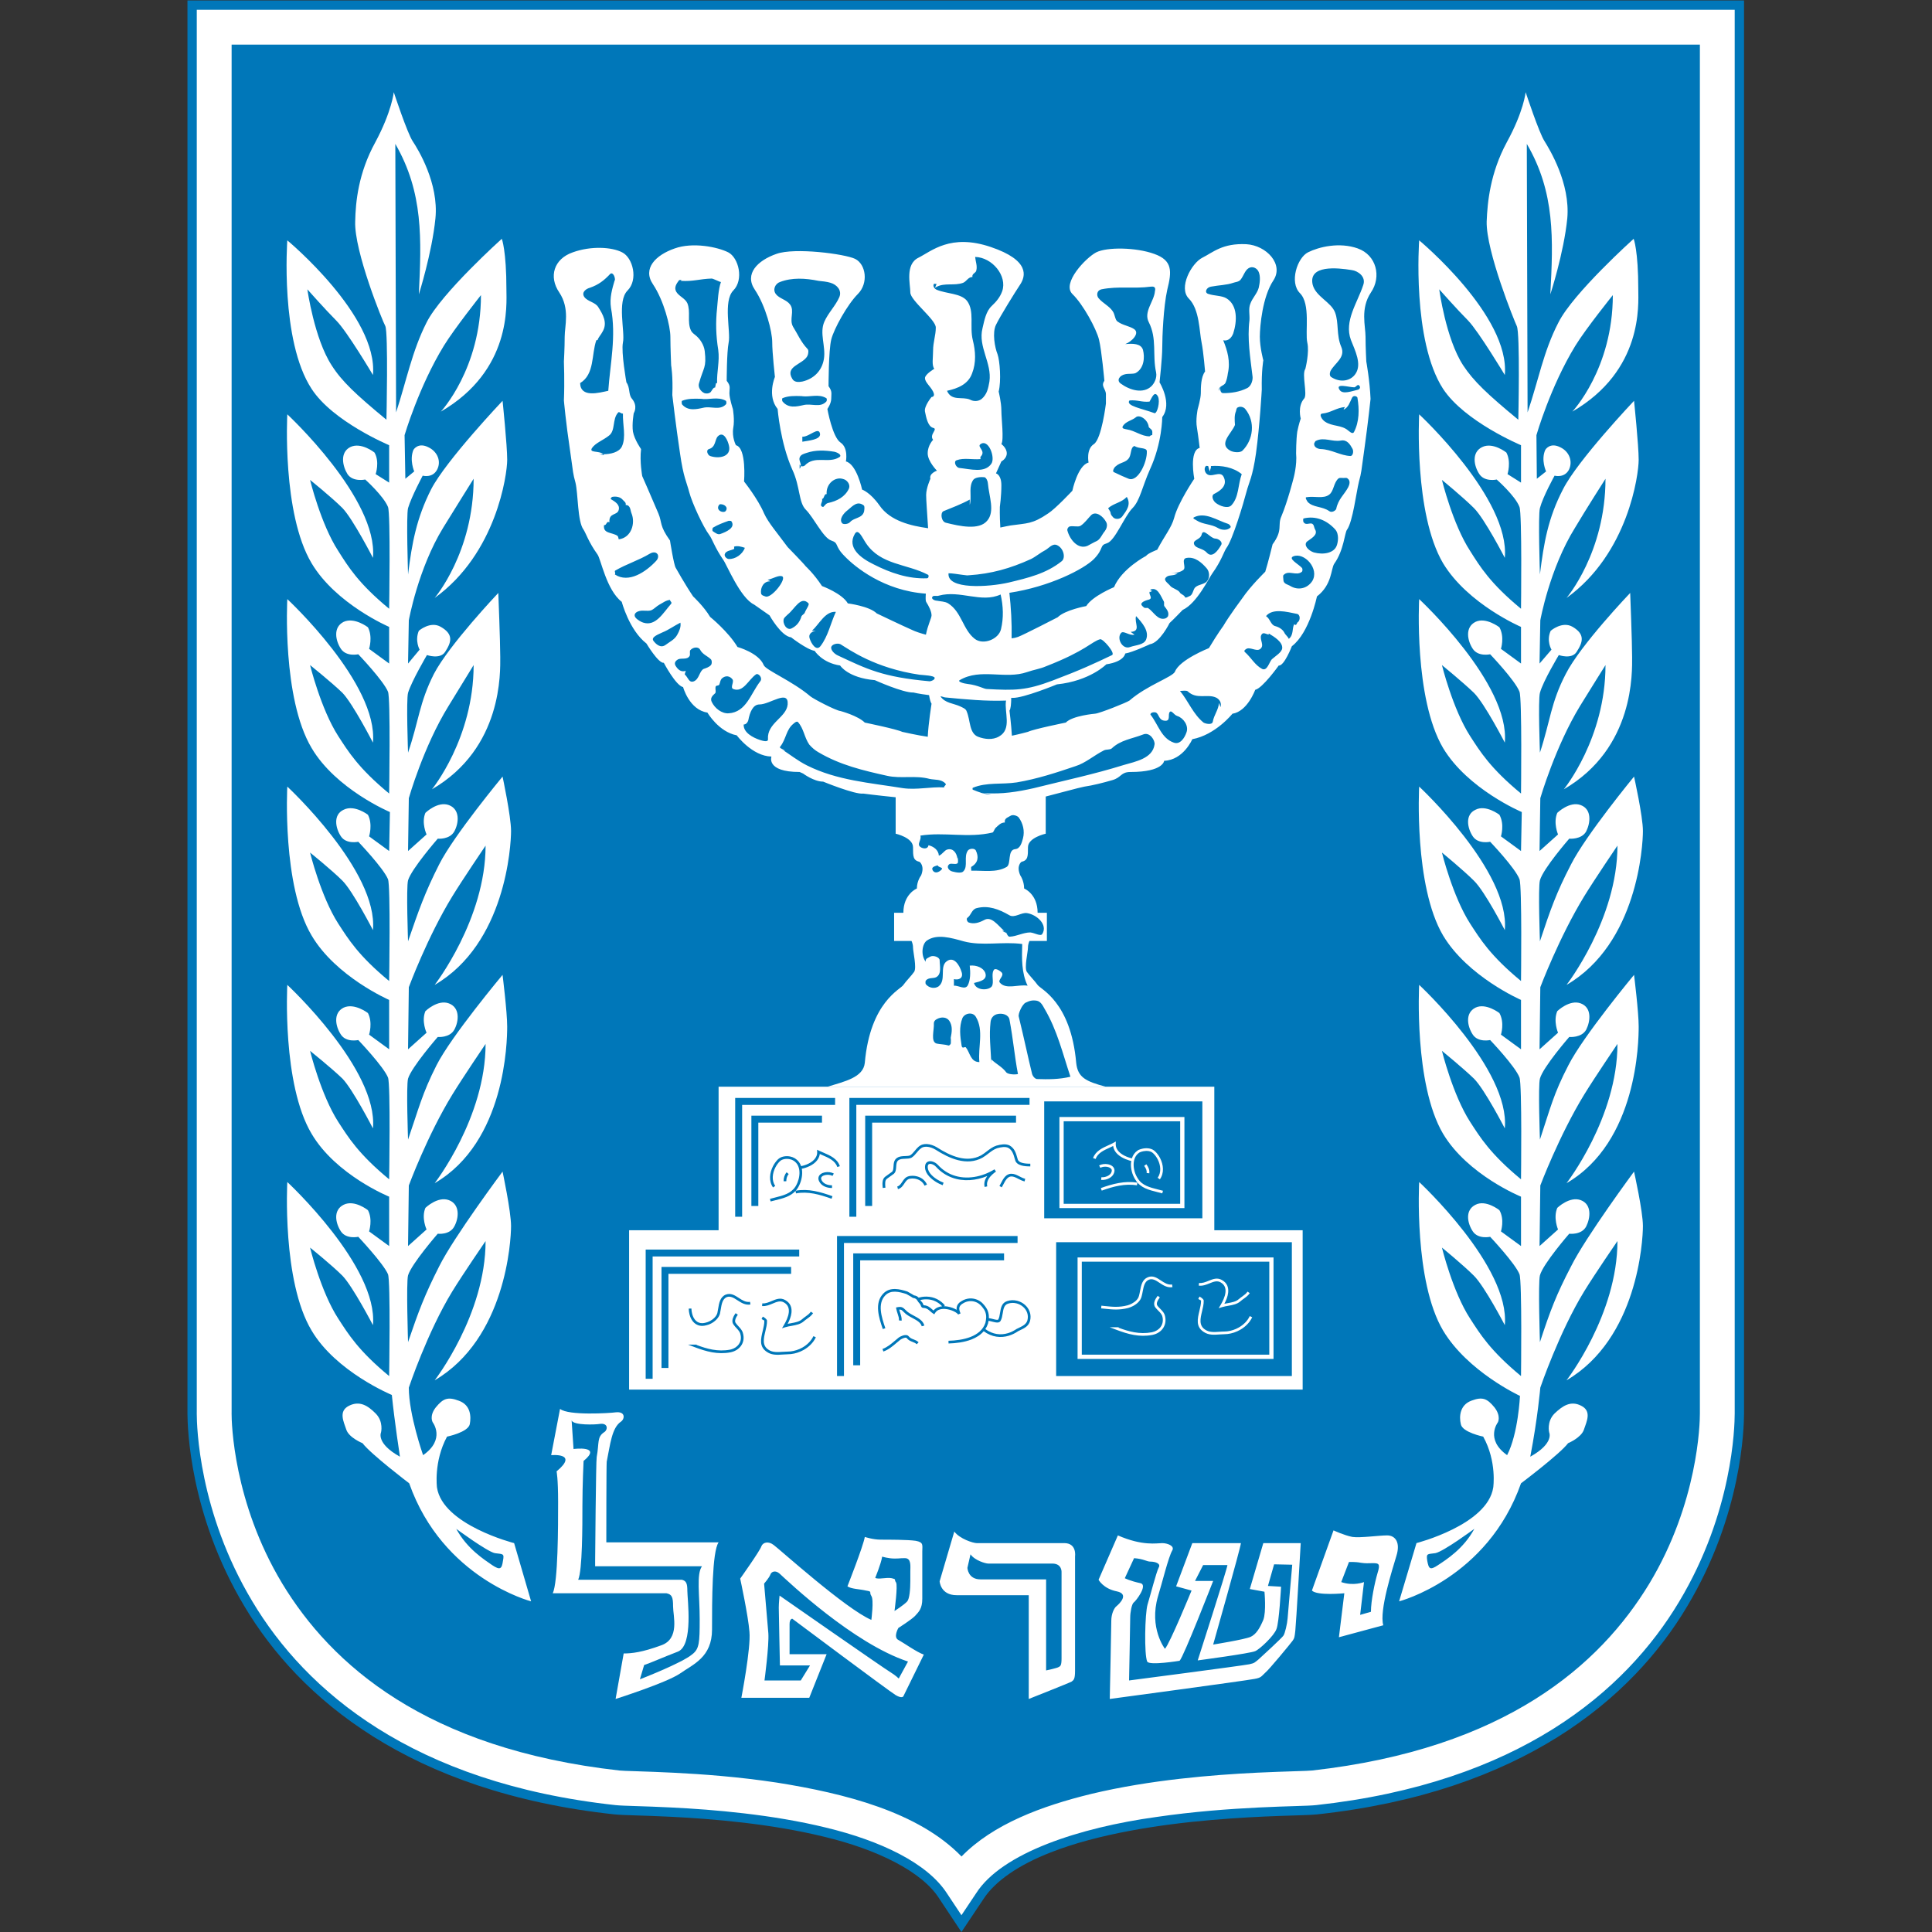
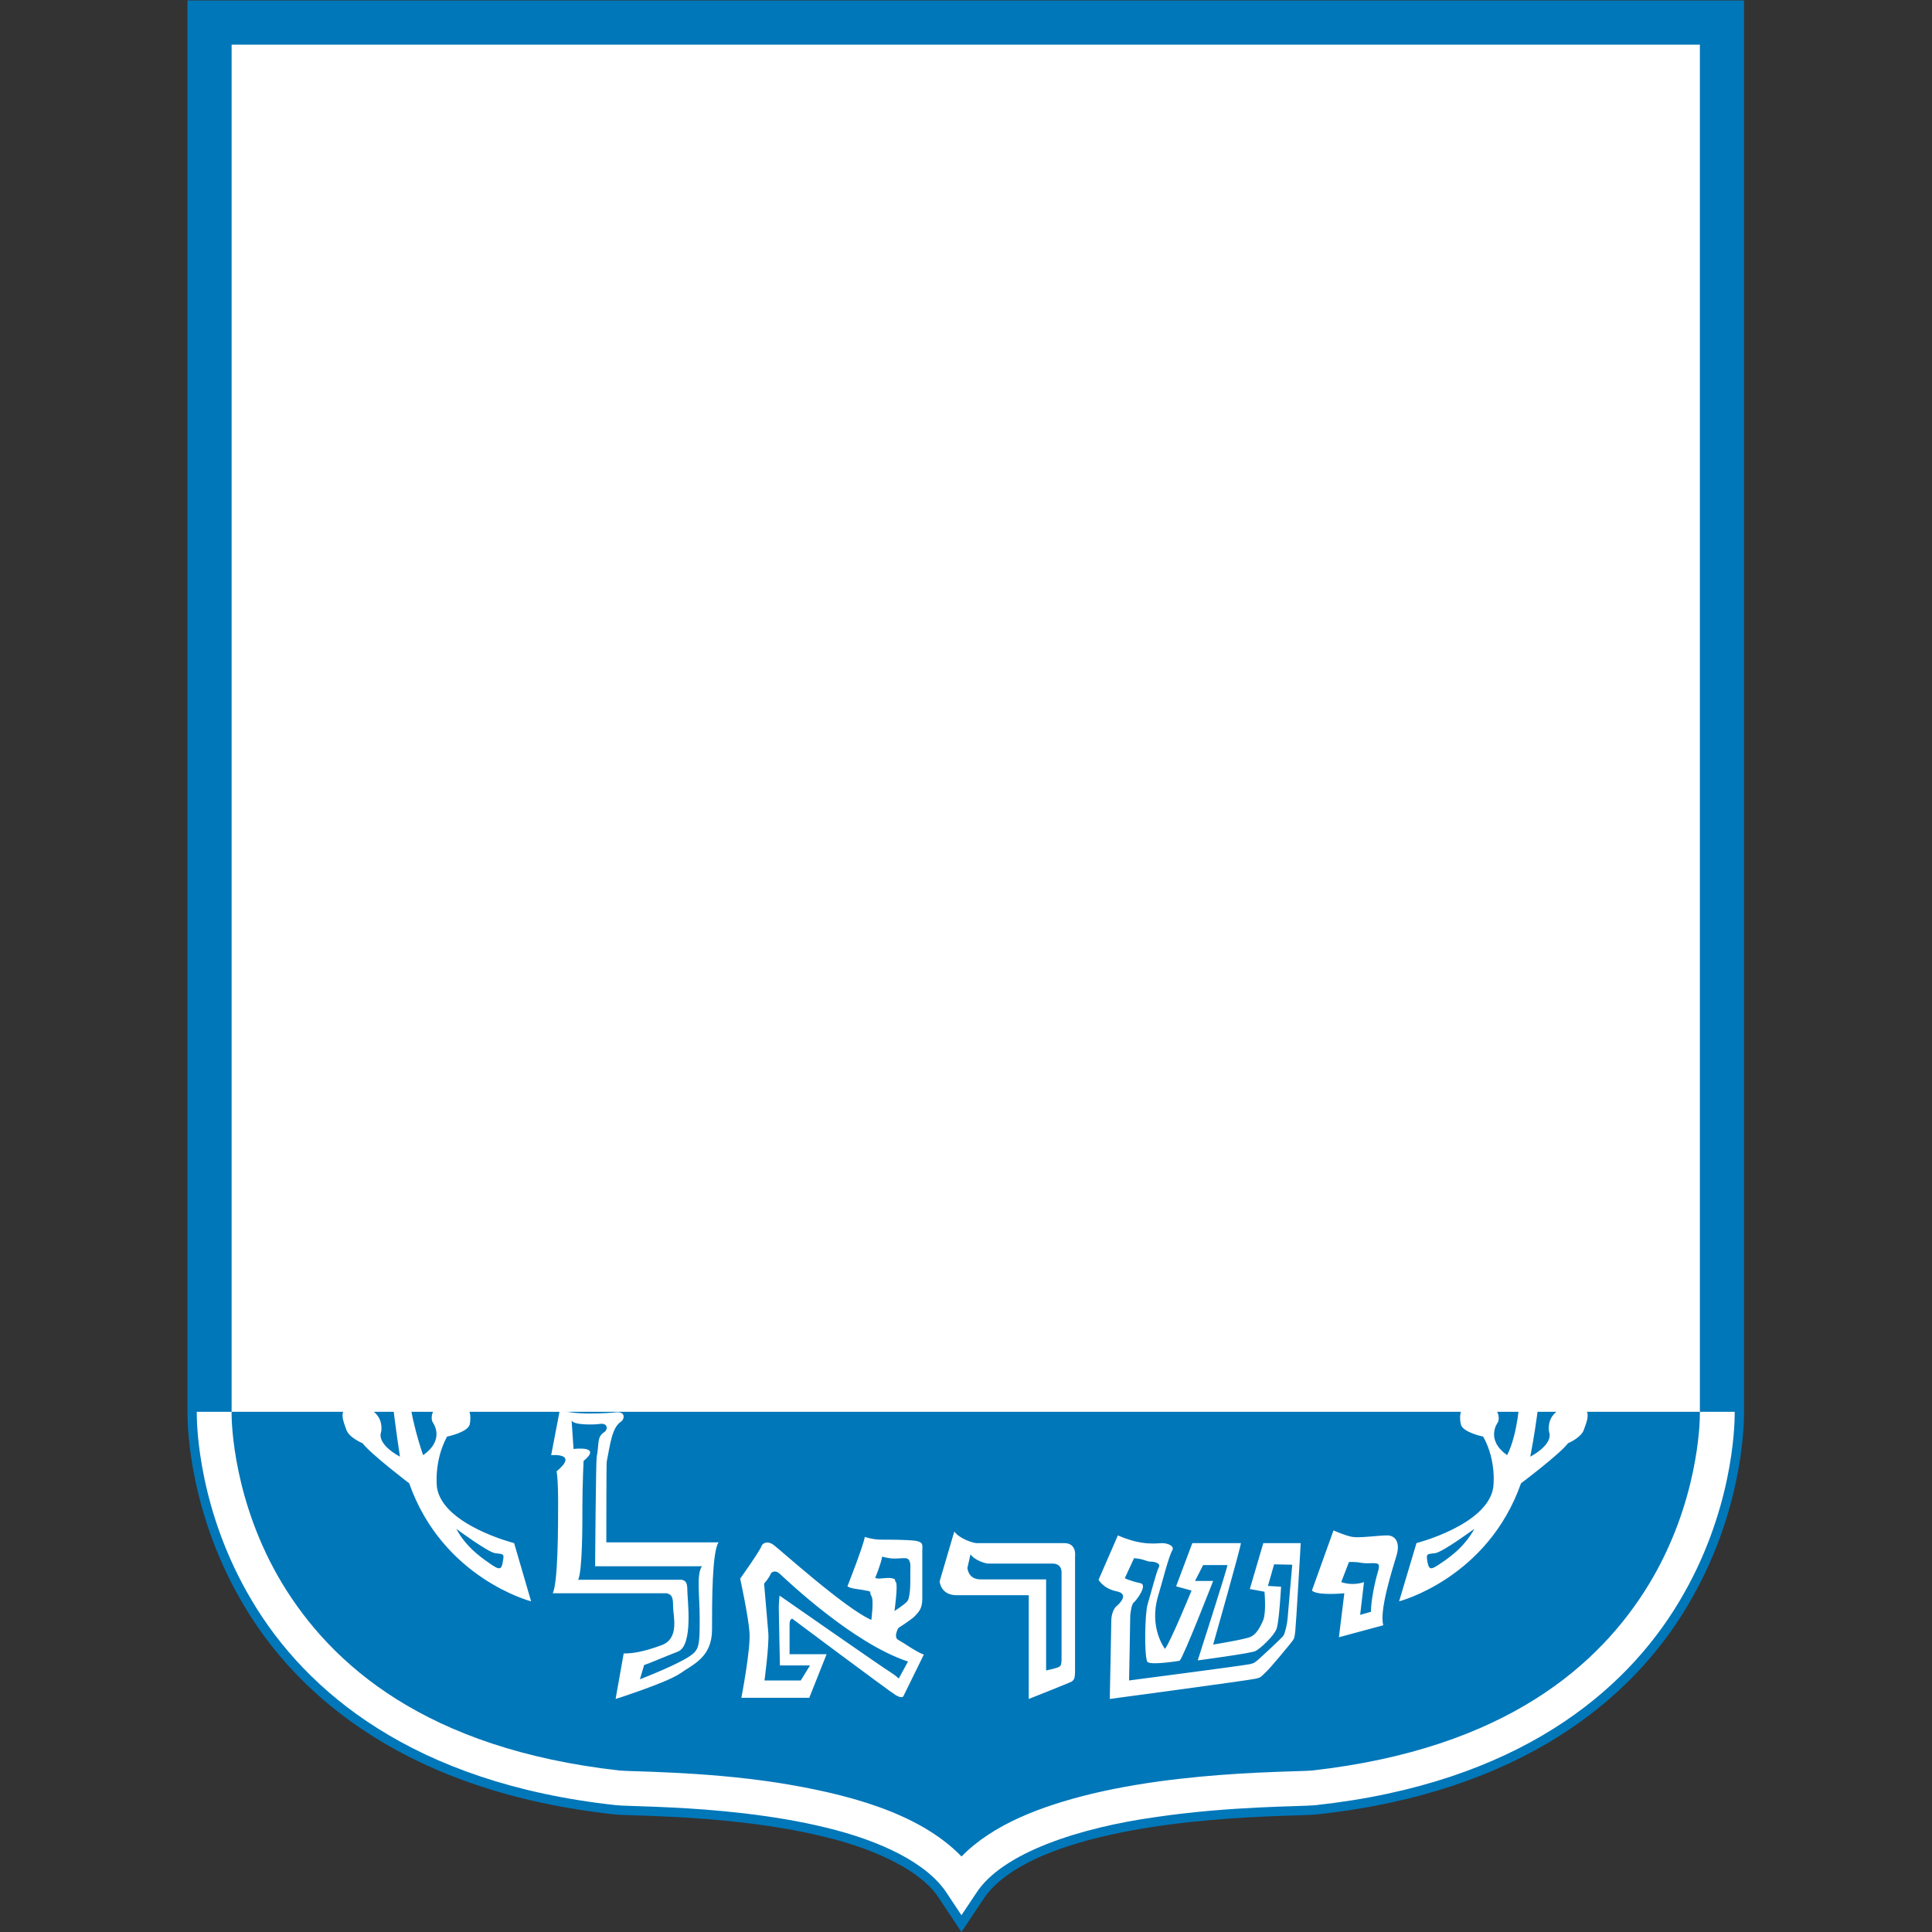
<svg xmlns="http://www.w3.org/2000/svg" viewBox="0 0 240 240" height="240" width="240" xml:space="preserve" id="svg2" version="1.1">
  <rect x="0" y="0" width="240" height="240" fill="#333333" stroke="none" />
  <defs id="defs6">
    <clipPath id="clipPath18" clipPathUnits="userSpaceOnUse">
      <path id="path16" d="M 0,180 H 180 V 0 H 0 Z" />
    </clipPath>
  </defs>
  <g transform="matrix(1.333,0,0,-1.333,0,240)" id="g10">
    <g id="g12">
      <g clip-path="url(#clipPath18)" id="g14">
        <g transform="translate(27.036,32.937)" id="g20">
          <path id="path22" style="fill:#0077b9;fill-opacity:1;fill-rule:nonzero;stroke:none" d="m 0,0 c 4.461,-7.34 12.95,-15.005 30.779,-17.023 0.139,-0.024 1.449,-0.061 3.114,-0.12 1.701,-0.065 3.917,-0.172 6.385,-0.392 4.946,-0.452 10.886,-1.327 15.956,-3.355 2.353,-0.951 4.561,-2.155 6.349,-3.795 3.114,2.827 7.465,4.374 11.9,5.468 5.574,1.329 11.45,1.789 15.588,1.993 2.701,0.129 4.858,0.162 5.079,0.201 17.812,2.014 26.301,9.657 30.765,16.983 4.434,7.341 4.604,14.618 4.595,15.418 V 15.47 15.5 142.08 H -4.583 V 15.443 l -0.003,-0.054 h 0.001 C -4.595,14.637 -4.433,7.355 0,0 m 60.492,-29.821 c -1.593,2.521 -5.803,4.589 -10.737,5.763 -4.909,1.209 -10.37,1.666 -14.247,1.858 -2.639,0.134 -4.358,0.132 -5.279,0.223 -19.1,2.065 -29.402,10.834 -34.5,19.413 -5.123,8.562 -5.287,16.683 -5.297,17.953 0,0.054 10e-4,0.101 0.002,0.139 v 131.535 h 142.568 v -2.492 2.492 h 2.491 V 15.5 15.378 c -0.008,-1.316 -0.183,-9.44 -5.312,-17.988 -5.102,-8.567 -15.401,-17.304 -34.476,-19.367 -0.733,-0.074 -1.809,-0.079 -3.541,-0.146 -1.698,-0.062 -3.884,-0.165 -6.302,-0.377 -4.827,-0.414 -10.594,-1.293 -14.981,-3.02 -2.936,-1.139 -5.161,-2.654 -6.242,-4.307 l -2.078,-3.11 z" />
        </g>
        <g transform="translate(160.038,177.508)" id="g24">
          <path id="path26" style="fill:#0077b9;fill-opacity:1;fill-rule:nonzero;stroke:none" d="m 0,0 v -129.072 c 0,0 0.735,-30.768 -37.577,-35 -2.282,-0.258 -26.711,0.257 -32.857,-8.944 -6.11,9.201 -29.747,8.686 -32.065,8.944 -38.276,4.232 -37.578,35 -37.578,35 V 0 Z" />
        </g>
        <g transform="translate(21.585,48.389)" id="g28">
-           <path id="path30" style="fill:#ffffff;fill-opacity:1;fill-rule:nonzero;stroke:none" d="m 0,0 -0.002,-0.034 v -0.028 c -0.006,-0.843 0.156,-8.271 4.71,-15.837 4.57,-7.553 13.375,-15.414 31.424,-17.44 0.356,-0.048 2.394,-0.074 5.032,-0.206 2.67,-0.132 6.083,-0.381 9.643,-0.921 6.319,-1.004 13.181,-2.723 17.213,-6.886 2.941,3.011 7.441,4.699 12.116,5.838 5.483,1.312 11.317,1.77 15.427,1.972 2.704,0.127 4.791,0.157 5.133,0.203 18.033,2.025 26.838,9.859 31.41,17.398 4.56,7.553 4.729,14.977 4.723,15.867 v 0.092 0.03 127.448 H 0 Z m 66.665,-44.793 c -1.836,2.845 -6.235,4.918 -11.252,6.127 -5,1.228 -10.508,1.687 -14.411,1.88 -2.64,0.134 -4.424,0.138 -5.228,0.221 -18.878,2.057 -28.863,10.632 -33.849,18.995 -5.004,8.351 -5.168,16.327 -5.174,17.508 0,0.066 10e-4,0.117 0.002,0.151 v 130.653 h 141.699 v -1.623 1.623 h 1.622 V 0.048 -0.074 c -0.004,-1.227 -0.176,-9.202 -5.185,-17.542 -4.991,-8.349 -14.976,-16.896 -33.831,-18.949 -0.802,-0.083 -2.625,-0.087 -5.337,-0.221 -2.673,-0.13 -6.084,-0.374 -9.588,-0.891 -7.03,-0.975 -14.346,-3.307 -16.764,-7.12 l -1.355,-2.028 z" />
+           <path id="path30" style="fill:#ffffff;fill-opacity:1;fill-rule:nonzero;stroke:none" d="m 0,0 -0.002,-0.034 v -0.028 c -0.006,-0.843 0.156,-8.271 4.71,-15.837 4.57,-7.553 13.375,-15.414 31.424,-17.44 0.356,-0.048 2.394,-0.074 5.032,-0.206 2.67,-0.132 6.083,-0.381 9.643,-0.921 6.319,-1.004 13.181,-2.723 17.213,-6.886 2.941,3.011 7.441,4.699 12.116,5.838 5.483,1.312 11.317,1.77 15.427,1.972 2.704,0.127 4.791,0.157 5.133,0.203 18.033,2.025 26.838,9.859 31.41,17.398 4.56,7.553 4.729,14.977 4.723,15.867 v 0.092 0.03 127.448 H 0 Z m 66.665,-44.793 c -1.836,2.845 -6.235,4.918 -11.252,6.127 -5,1.228 -10.508,1.687 -14.411,1.88 -2.64,0.134 -4.424,0.138 -5.228,0.221 -18.878,2.057 -28.863,10.632 -33.849,18.995 -5.004,8.351 -5.168,16.327 -5.174,17.508 0,0.066 10e-4,0.117 0.002,0.151 h 141.699 v -1.623 1.623 h 1.622 V 0.048 -0.074 c -0.004,-1.227 -0.176,-9.202 -5.185,-17.542 -4.991,-8.349 -14.976,-16.896 -33.831,-18.949 -0.802,-0.083 -2.625,-0.087 -5.337,-0.221 -2.673,-0.13 -6.084,-0.374 -9.588,-0.891 -7.03,-0.975 -14.346,-3.307 -16.764,-7.12 l -1.355,-2.028 z" />
        </g>
        <g transform="translate(119.994,29.23)" id="g32">
          <path id="path34" style="fill:#ffffff;fill-opacity:1;fill-rule:nonzero;stroke:none" d="m 0,0 c -0.036,-0.503 -0.252,-1.438 -0.396,-1.617 -0.143,-0.216 -2.049,-1.978 -2.336,-2.23 -0.325,-0.251 -0.325,-0.323 -0.828,-0.431 -0.718,-0.144 -11.215,-1.511 -11.215,-1.511 0,0 0.106,5.358 0.106,5.861 0,0.503 0.145,1.258 0.324,1.402 0.216,0.143 1.331,1.618 0.648,1.798 -1.007,0.215 -1.475,0.468 -1.475,0.468 l 0.863,1.868 c 0.936,-0.071 1.151,-0.322 1.546,-0.322 0.432,0 0.97,-0.181 0.754,-0.54 -0.251,-0.503 -0.754,-2.517 -1.042,-3.451 -0.251,-0.864 -0.323,-4.674 -0.035,-5.321 0.18,-0.396 3.02,0.072 3.02,0.072 0.359,0.323 3.128,7.441 3.128,7.441 h -1.69 l 0.754,1.475 h 2.266 c -0.038,-0.397 -2.769,-8.881 -2.769,-8.881 0,0 4.89,0.648 5.356,0.863 0.432,0.18 1.763,1.439 1.978,2.05 0.252,0.575 0.432,3.954 0.432,3.954 L -1.833,3.02 -1.259,5.034 0.431,4.998 C 0.431,4.998 0.036,0.503 0,0 M -2.265,7.011 -3.523,2.732 -2.157,2.481 c 0,0 0.18,-1.87 -0.108,-2.625 -0.324,-0.754 -0.647,-1.33 -1.186,-1.582 -0.576,-0.251 -3.487,-0.718 -3.487,-0.718 0,0 2.551,8.988 2.587,9.455 H -8.88 l -1.511,-4.027 1.439,-0.395 c 0,0 -2.049,-4.997 -2.481,-5.428 0,0 -1.509,1.941 -0.647,4.888 0.359,1.151 0.971,3.668 1.33,4.279 0.252,0.431 -0.467,0.682 -0.935,0.682 -0.503,0 -1.833,-0.287 -4.133,0.72 l -1.799,-4.134 c 0,0 0.431,-0.827 1.69,-1.079 1.223,-0.251 0.216,-1.187 0,-1.366 -0.251,-0.18 -0.504,-0.755 -0.504,-1.367 0,-0.61 -0.143,-7.297 -0.143,-7.297 0,0 12.583,1.689 13.482,1.868 0.648,0.109 0.648,0.252 1.006,0.577 0.36,0.287 2.373,2.732 2.553,2.983 0.179,0.252 0.179,0.324 0.251,0.936 0.072,0.61 0.504,8.159 0.504,8.159 H -2.265 Z M -36.239,-5.608 c 0,0 -0.287,0.288 -0.754,0.575 -0.504,0.287 -10.354,7.154 -10.354,7.154 0,0 -0.072,-0.719 -0.072,-1.114 0,-0.396 0.107,-5.394 0.107,-5.394 h 2.805 l -0.863,-1.402 h -3.38 c 0,0 0.432,3.237 0.36,4.387 -0.108,1.295 -0.396,4.637 -0.396,4.637 0,0 0.468,0.54 0.576,0.828 0.107,0.324 0.503,0.43 0.863,0.108 0.826,-0.756 6.866,-6.507 11.971,-8.197 z m -1.545,11.36 c 0,0 0.575,-0.179 1.15,-0.179 0.575,0 0.395,0.035 0.971,0.035 0.611,0 0.503,-0.754 0.503,-1.221 v -0.9 c 0,-0.755 -0.072,-1.654 -0.288,-1.905 -0.287,-0.324 -1.186,-0.899 -1.186,-0.899 0,0 0.323,2.373 0.144,2.661 -0.216,0.287 0.072,0.287 -0.395,0.395 -0.504,0.108 -1.259,-0.143 -1.547,0.036 0,0 0.54,1.295 0.648,1.977 m 1.51,-7.765 c -0.503,0.252 0,1.115 0,1.115 0,0 1.186,0.754 1.545,1.114 0.36,0.395 0.684,0.683 0.684,1.618 V 6.22 c 0,0.611 0.143,0.862 -0.612,1.006 -0.755,0.108 -2.517,0.108 -3.271,0.108 -0.719,0 -1.474,0.252 -1.474,0.252 -0.144,-0.863 -1.619,-4.602 -1.619,-4.602 0.36,-0.252 1.115,-0.252 1.727,-0.395 0.647,-0.108 0.251,-0.108 0.502,-0.503 0.252,-0.36 0,-2.23 0,-2.23 -2.372,1.007 -8.591,6.616 -9.095,6.975 -0.503,0.395 -1.007,0.251 -1.15,-0.108 -0.108,-0.395 -1.978,-3.02 -1.978,-3.02 0,0 0.755,-3.487 0.863,-4.961 0.144,-1.51 -0.754,-6.147 -0.754,-6.147 h 6.327 l 1.618,4.061 h -3.452 v 2.805 c 0,0.504 0.252,0.504 0.252,0.504 0,0 8.987,-6.723 9.635,-7.118 0.61,-0.36 0.718,-0.109 0.718,-0.109 l 1.906,3.883 c -0.647,0.216 -1.906,1.115 -2.372,1.366 M 8.377,4.206 C 8.124,3.344 7.765,1.654 7.765,0.611 L 6.759,0.323 7.118,3.379 c 0,0 -0.971,-0.395 -2.121,0 l 0.72,1.87 c 0,0 0.574,0.037 1.114,-0.071 0.503,-0.073 0.61,-0.036 1.114,-0.036 0.538,0 0.719,-0.037 0.432,-0.936 M 9.275,7.73 C 8.521,7.73 6.759,7.479 6.039,7.586 5.285,7.73 4.278,8.197 4.278,8.197 L 2.265,2.589 C 2.769,2.086 5.285,2.338 5.285,2.338 L 4.781,-1.761 8.915,-0.646 C 8.521,0.719 9.778,4.603 10.139,5.824 10.534,7.082 10.03,7.73 9.275,7.73 M -21.067,4.278 v -8.016 c 0,-0.649 -0.109,-0.72 -0.252,-0.792 -0.144,-0.108 -1.187,-0.324 -1.187,-0.324 v 8.485 h -6.111 c -1.187,0 -1.222,1.079 -1.222,1.079 l 0.287,1.258 c 0.396,-0.575 1.403,-0.863 1.654,-0.863 h 5.968 c 0.935,0 0.863,-0.827 0.863,-0.827 m 0.251,2.733 h -8.161 c -0.324,0 -1.582,0.395 -2.085,1.079 l -1.366,-4.638 c 0,0 0.072,-1.294 1.582,-1.294 h 6.722 v -9.671 c 0,0 3.812,1.509 3.991,1.617 0.181,0.144 0.324,0.18 0.324,1.007 V 5.789 c 0,0 0.18,1.222 -1.007,1.222 M 14.021,4.962 c -0.755,-0.503 -0.864,-0.359 -1.007,0.395 -0.109,0.719 0,0.611 0.755,0.719 C 14.524,6.22 17.4,8.341 17.4,8.341 16.394,6.472 14.775,5.465 14.021,4.962 m 12.404,27.861 c -1.403,-2.695 -1.943,-4.134 -2.912,-7.083 0,0 -0.18,5.573 0,6.22 0.287,1.078 2.731,3.883 2.731,3.883 0,0 1.151,-0.144 1.583,0.683 0.395,0.791 0.538,2.049 -0.505,2.445 -1.042,0.395 -2.192,-0.719 -2.192,-0.719 -0.396,-0.935 0.071,-2.013 0.071,-2.013 l -1.724,-1.546 0.072,5.645 c 0,0 1.761,4.672 4.097,8.484 0.971,1.581 3.092,4.709 3.092,4.709 0,-6.866 -4.746,-12.977 -4.746,-12.977 6.615,3.845 6.724,13.229 6.724,14.595 0,1.366 -0.432,4.818 -0.432,4.818 0,0 -4.745,-5.716 -6.111,-8.413 -1.402,-2.697 -1.691,-4.027 -2.66,-6.939 0,0 -0.18,5.034 0,5.681 0.287,1.078 2.731,3.883 2.731,3.883 0,0 1.151,-0.108 1.583,0.683 0.395,0.791 0.538,2.049 -0.505,2.444 -1.041,0.396 -2.192,-0.719 -2.192,-0.719 -0.396,-0.934 0.071,-2.013 0.071,-2.013 l -1.724,-1.546 0.072,5.788 c 0,0 1.762,4.674 4.097,8.485 0.972,1.582 3.092,4.71 3.092,4.71 0,-6.866 -4.746,-12.979 -4.746,-12.979 6.615,3.847 7.119,12.979 7.119,14.345 0,1.366 -0.827,5.069 -0.827,5.069 0,0 -4.494,-5.465 -5.859,-8.161 -1.403,-2.696 -1.943,-4.278 -2.912,-7.19 0,0 -0.18,5.033 0,5.68 0.287,1.079 2.731,3.883 2.731,3.883 0,0 1.151,-0.108 1.583,0.683 0.395,0.791 0.538,2.05 -0.505,2.445 -1.042,0.396 -2.192,-0.72 -2.192,-0.72 -0.396,-0.934 0.071,-2.013 0.071,-2.013 l -1.724,-1.545 0.072,4.925 c 0,0 1.401,4.817 3.702,8.592 0.971,1.581 2.373,3.811 2.373,3.811 0,-6.831 -3.883,-11.576 -3.883,-11.576 6.614,3.846 6.363,10.965 6.363,12.331 0,1.402 -0.179,5.968 -0.179,5.968 0,0 -4.638,-4.853 -6.004,-7.55 -1.402,-2.696 -1.438,-4.386 -2.408,-7.334 0,0 -0.18,4.926 0,5.573 0.287,1.078 1.761,3.523 1.761,3.523 0,0 1.187,-0.432 1.655,0.288 0.611,0.934 0.79,1.653 -0.361,2.336 -0.97,0.576 -2.049,-0.36 -2.049,-0.36 -0.432,-0.934 0.071,-1.761 0.071,-1.761 l -1.113,-1.295 0.072,4.028 c 0,0 0.862,4.816 3.235,8.627 0.935,1.583 2.84,4.566 2.84,4.566 0,-6.866 -3.631,-11.108 -3.631,-11.108 5.752,4.135 6.723,11.504 6.723,12.87 0,1.366 -0.432,5.501 -0.432,5.501 0,0 -5.248,-5.537 -6.614,-8.234 -1.402,-2.696 -1.798,-5.033 -2.157,-7.945 0,0 -0.18,5.537 0,6.184 0.287,1.079 1.366,3.02 1.366,3.02 0,0 0.898,-0.252 1.33,0.539 0.395,0.791 0.036,1.69 -0.755,2.085 -1.007,0.54 -1.438,-0.216 -1.438,-0.216 -0.431,-0.934 0.072,-2.013 0.072,-2.013 l -0.862,-0.683 -0.038,4.063 c 0,0 1.295,4.53 3.632,8.341 0.971,1.582 3.487,4.709 3.487,4.709 0,-6.867 -3.775,-10.857 -3.775,-10.857 6.615,3.847 6.148,9.994 6.148,11.36 0,3.667 -0.431,4.746 -0.431,4.746 0,0 -5.645,-5.069 -7.011,-7.801 -1.401,-2.697 -1.869,-5.429 -2.875,-8.376 -0.024,8.34 -0.048,16.68 -0.072,25.021 2.647,-4.52 2.464,-8.901 2.192,-14.021 0,0 1.258,3.846 1.581,7.083 0.29,3.27 -1.653,6.434 -2.121,7.189 -0.503,0.755 -1.76,4.567 -1.76,4.567 0,0 -0.18,-1.798 -1.762,-4.674 -1.546,-2.876 -1.798,-5.572 -1.87,-7.37 -0.072,-2.769 2.626,-9.384 2.804,-9.743 0.325,-0.612 0.144,-8.736 0.144,-8.736 -2.876,2.372 -4.17,3.595 -5.14,5.069 -1.618,2.481 -2.229,7.083 -2.229,7.083 0,0 1.689,-1.907 2.695,-2.914 0.971,-1.005 3.415,-5.068 3.415,-5.068 0.504,5.501 -7.98,12.547 -7.98,12.547 0,0 -0.684,-9.347 2.229,-13.842 2.014,-3.055 7.262,-5.248 7.262,-5.248 v -3.487 l -1.258,0.791 c 0,0 0.36,1.15 -0.108,2.013 0,0 -1.259,1.006 -2.265,0.503 -1.006,-0.503 -0.755,-1.761 -0.252,-2.516 0.504,-0.755 1.617,-0.504 1.617,-0.504 0,0 1.727,-1.51 2.122,-2.552 0.251,-0.611 0.144,-9.491 0.144,-9.491 -2.876,2.372 -3.812,3.918 -4.745,5.393 -1.618,2.48 -2.625,6.615 -2.625,6.615 0,0 1.977,-1.618 2.984,-2.625 1.006,-1.006 2.875,-4.638 2.875,-4.638 0.504,5.501 -7.981,13.375 -7.981,13.375 0,0 -0.503,-9.24 2.229,-13.878 2.302,-3.81 7.263,-5.931 7.263,-5.931 V 88.98 l -1.87,1.367 c 0,0 0.359,1.114 -0.144,2.012 0,0 -1.258,0.971 -2.228,0.504 -1.006,-0.504 -0.755,-1.762 -0.251,-2.516 0.503,-0.755 1.617,-0.504 1.617,-0.504 0,0 2.337,-2.445 2.732,-3.487 0.251,-0.611 0.144,-9.491 0.144,-9.491 -2.876,2.372 -3.812,3.918 -4.745,5.357 -1.618,2.516 -2.625,6.615 -2.625,6.615 0,0 1.977,-1.618 2.984,-2.589 1.006,-1.006 2.875,-4.638 2.875,-4.638 0.504,5.5 -7.981,13.374 -7.981,13.374 0,0 -0.503,-9.239 2.229,-13.877 2.302,-3.846 7.335,-5.967 7.335,-5.967 l -0.072,-3.632 -1.87,1.366 c 0,0 0.359,1.115 -0.144,2.014 0,0 -1.258,0.971 -2.228,0.466 -1.006,-0.466 -0.755,-1.724 -0.251,-2.479 0.503,-0.755 1.617,-0.504 1.617,-0.504 0,0 2.337,-2.444 2.732,-3.487 0.251,-0.611 0.144,-9.49 0.144,-9.49 -2.876,2.372 -3.812,3.918 -4.745,5.356 -1.618,2.517 -2.625,6.614 -2.625,6.614 0,0 1.977,-1.617 2.984,-2.624 1.006,-0.97 2.875,-4.601 2.875,-4.601 0.504,5.501 -7.981,13.374 -7.981,13.374 0,0 -0.503,-9.24 2.229,-13.877 2.302,-3.847 7.263,-6.004 7.263,-6.004 V 53.03 l -1.87,1.366 c 0,0 0.359,1.114 -0.144,2.012 0,0 -1.258,0.972 -2.228,0.504 -1.006,-0.504 -0.755,-1.762 -0.251,-2.516 0.503,-0.755 1.617,-0.504 1.617,-0.504 0,0 2.337,-2.445 2.732,-3.487 0.251,-0.611 0.144,-9.491 0.144,-9.491 -2.876,2.373 -3.812,3.919 -4.745,5.357 -1.618,2.516 -2.625,6.616 -2.625,6.616 0,0 1.977,-1.618 2.984,-2.59 1.006,-1.006 2.875,-4.637 2.875,-4.637 0.504,5.5 -7.981,13.374 -7.981,13.374 0,0 -0.503,-9.24 2.229,-13.878 2.302,-3.847 7.263,-5.859 7.263,-5.859 v -4.603 l -1.87,1.366 c 0,0 0.359,1.115 -0.144,1.978 0,0 -1.258,1.007 -2.228,0.504 -1.006,-0.504 -0.755,-1.727 -0.251,-2.482 0.503,-0.754 1.617,-0.503 1.617,-0.503 0,0 2.337,-2.48 2.732,-3.487 0.251,-0.647 0.144,-9.491 0.144,-9.491 -2.876,2.373 -3.812,3.919 -4.745,5.357 -1.618,2.481 -2.625,6.615 -2.625,6.615 0,0 1.977,-1.617 2.984,-2.625 1.006,-1.006 2.875,-4.601 2.875,-4.601 0.504,5.465 -7.98,13.337 -7.98,13.337 0,0 -0.504,-9.239 2.229,-13.841 2.301,-3.846 7.165,-6.091 7.165,-6.091 0,0 -0.158,-3.51 -1.198,-5.521 -2.084,1.475 -0.862,3.057 -0.862,3.057 0,0 0.324,0.574 -0.324,1.402 -0.683,0.826 -1.115,1.007 -2.156,0.611 -1.043,-0.396 -1.151,-1.439 -0.97,-2.193 0.143,-0.755 2.083,-1.151 2.083,-1.151 1.294,-2.336 0.935,-4.746 0.935,-4.746 C 18.623,8.702 12.009,7.013 12.009,7.013 L 10.391,1.585 c 0,0 8.232,2.12 11.36,11 0,0 3.631,2.732 4.386,3.738 0,0 1.222,0.505 1.474,1.259 0.252,0.755 0.755,1.727 -0.252,2.23 -0.97,0.502 -1.725,0 -2.48,-0.719 -0.755,-0.756 -0.504,-1.762 -0.504,-1.762 0,0 0.504,-1.008 -1.761,-2.266 0.697,3.622 0.935,6.436 0.935,6.436 0,0 1.762,5.177 4.098,8.988 0.971,1.581 3.091,4.673 3.091,4.673 0,-6.867 -4.745,-12.978 -4.745,-12.978 6.615,3.883 7.118,12.978 7.118,14.38 0,1.367 -0.827,5.07 -0.827,5.07 0,0 -4.493,-6.078 -5.859,-8.811 M -73.124,5.357 c -0.108,-0.754 -0.252,-0.898 -1.007,-0.395 -0.719,0.503 -2.337,1.51 -3.343,3.379 0,0 2.876,-2.121 3.595,-2.265 0.755,-0.108 0.899,0 0.755,-0.719 m 1.042,1.653 c 0,0 -6.65,1.69 -7.189,5.178 0,0 -0.324,2.409 0.935,4.746 0,0 1.94,0.395 2.12,1.15 0.144,0.754 0.072,1.797 -1.006,2.192 -1.043,0.396 -1.475,0.216 -2.157,-0.611 -0.648,-0.827 -0.288,-1.401 -0.288,-1.401 0,0 1.223,-1.581 -0.899,-3.056 0,0 -1.33,3.773 -1.33,6.29 0,0 1.726,5.177 4.063,8.989 0.97,1.581 3.091,4.673 3.091,4.673 0,-6.866 -4.745,-12.978 -4.745,-12.978 6.614,3.882 7.118,12.978 7.118,14.381 0,1.365 -0.791,5.069 -0.791,5.069 0,0 -4.53,-6.076 -5.896,-8.809 -1.366,-2.695 -1.905,-4.134 -2.912,-7.083 0,0 -0.18,5.573 0,6.22 0.323,1.078 2.768,3.883 2.768,3.883 0,0 1.115,-0.144 1.546,0.683 0.432,0.791 0.539,2.049 -0.503,2.445 -1.043,0.395 -2.193,-0.719 -2.193,-0.719 -0.396,-0.935 0.107,-2.013 0.107,-2.013 l -1.725,-1.546 0.072,5.645 c 0,0 1.725,4.672 4.063,8.484 0.97,1.581 3.091,4.709 3.091,4.709 0,-6.866 -4.745,-12.977 -4.745,-12.977 6.614,3.845 6.758,13.229 6.758,14.595 0,1.366 -0.431,4.818 -0.431,4.818 0,0 -4.781,-5.716 -6.148,-8.413 -1.365,-2.697 -1.653,-4.027 -2.66,-6.939 0,0 -0.179,5.034 0,5.681 0.324,1.078 2.768,3.883 2.768,3.883 0,0 1.115,-0.108 1.546,0.683 0.432,0.791 0.539,2.049 -0.503,2.444 -1.043,0.396 -2.193,-0.719 -2.193,-0.719 -0.396,-0.934 0.107,-2.013 0.107,-2.013 l -1.725,-1.546 0.072,5.788 c 0,0 1.726,4.674 4.063,8.485 0.97,1.582 3.091,4.71 3.091,4.71 0,-6.866 -4.745,-12.979 -4.745,-12.979 6.614,3.847 7.118,12.979 7.118,14.345 0,1.366 -0.791,5.069 -0.791,5.069 0,0 -4.53,-5.465 -5.896,-8.161 -1.366,-2.696 -1.905,-4.278 -2.912,-7.19 0,0 -0.18,5.033 0,5.68 0.323,1.079 2.768,3.883 2.768,3.883 0,0 1.115,-0.108 1.546,0.683 0.432,0.791 0.539,2.05 -0.503,2.445 -1.043,0.396 -2.193,-0.72 -2.193,-0.72 -0.396,-0.934 0.107,-2.013 0.107,-2.013 l -1.725,-1.545 0.072,4.925 c 0,0 1.366,4.817 3.703,8.592 0.971,1.581 2.337,3.811 2.337,3.811 0,-6.831 -3.883,-11.576 -3.883,-11.576 6.615,3.846 6.364,10.965 6.364,12.331 0,1.402 -0.181,5.968 -0.181,5.968 0,0 -4.601,-4.853 -6.003,-7.55 -1.366,-2.696 -1.402,-4.386 -2.409,-7.334 0,0 -0.179,4.926 0,5.573 0.324,1.078 1.761,3.523 1.761,3.523 0,0 1.223,-0.432 1.691,0.288 0.611,0.934 0.79,1.653 -0.396,2.336 -0.971,0.576 -2.049,-0.36 -2.049,-0.36 -0.396,-0.934 0.072,-1.761 0.072,-1.761 l -1.079,-1.295 0.072,4.028 c 0,0 0.863,4.816 3.2,8.627 0.97,1.583 2.84,4.566 2.84,4.566 0,-6.866 -3.631,-11.108 -3.631,-11.108 5.752,4.135 6.759,11.504 6.759,12.87 0,1.366 -0.431,5.501 -0.431,5.501 0,0 -5.249,-5.537 -6.651,-8.234 -1.367,-2.696 -1.798,-5.033 -2.157,-7.945 0,0 -0.18,5.537 0,6.184 0.323,1.079 1.365,3.02 1.365,3.02 0,0 0.9,-0.252 1.331,0.539 0.431,0.791 0.036,1.69 -0.755,2.085 -1.007,0.54 -1.438,-0.216 -1.438,-0.216 -0.396,-0.934 0.072,-2.013 0.072,-2.013 l -0.827,-0.683 -0.072,4.063 c 0,0 1.33,4.53 3.667,8.341 0.971,1.582 3.451,4.709 3.451,4.709 0,-6.867 -3.739,-10.857 -3.739,-10.857 6.616,3.847 6.112,9.994 6.112,11.36 0,3.667 -0.431,4.746 -0.431,4.746 0,0 -5.645,-5.07 -7.011,-7.801 -1.366,-2.697 -1.869,-5.429 -2.84,-8.376 -0.024,8.34 -0.048,16.68 -0.072,25.021 2.628,-4.546 2.435,-8.89 2.193,-14.021 0,0 1.223,3.846 1.546,7.083 0.323,3.27 -1.618,6.434 -2.121,7.189 -0.503,0.755 -1.762,4.567 -1.762,4.567 0,0 -0.18,-1.798 -1.725,-4.674 -1.582,-2.876 -1.834,-5.572 -1.87,-7.37 -0.108,-2.769 2.589,-9.384 2.804,-9.743 0.288,-0.612 0.108,-8.736 0.108,-8.736 -2.876,2.372 -4.17,3.595 -5.105,5.069 -1.618,2.481 -2.265,7.083 -2.265,7.083 0,0 1.69,-1.907 2.697,-2.914 1.006,-1.005 3.415,-5.068 3.415,-5.068 0.504,5.501 -7.981,12.547 -7.981,12.547 0,0 -0.683,-9.347 2.265,-13.842 1.977,-3.055 7.226,-5.248 7.226,-5.248 v -3.487 l -1.258,0.791 c 0,0 0.395,1.15 -0.108,2.013 0,0 -1.259,1.006 -2.265,0.503 -0.971,-0.503 -0.719,-1.761 -0.251,-2.516 0.502,-0.755 1.653,-0.504 1.653,-0.504 0,0 1.689,-1.51 2.121,-2.552 0.252,-0.611 0.108,-9.491 0.108,-9.491 -2.876,2.372 -3.811,3.918 -4.746,5.393 -1.617,2.48 -2.624,6.615 -2.624,6.615 0,0 2.013,-1.618 3.02,-2.625 0.97,-1.006 2.84,-4.638 2.84,-4.638 0.504,5.501 -7.981,13.375 -7.981,13.375 0,0 -0.503,-9.24 2.265,-13.878 2.265,-3.81 7.226,-5.931 7.226,-5.931 V 88.98 l -1.869,1.367 c 0,0 0.359,1.114 -0.108,2.012 0,0 -1.259,0.971 -2.265,0.504 -1.007,-0.504 -0.755,-1.762 -0.252,-2.516 0.503,-0.755 1.618,-0.504 1.618,-0.504 0,0 2.336,-2.445 2.768,-3.487 0.252,-0.611 0.108,-9.491 0.108,-9.491 -2.876,2.372 -3.811,3.918 -4.746,5.357 -1.617,2.516 -2.624,6.615 -2.624,6.615 0,0 2.013,-1.618 3.02,-2.589 0.97,-1.007 2.84,-4.638 2.84,-4.638 0.504,5.5 -7.981,13.374 -7.981,13.374 0,0 -0.503,-9.239 2.265,-13.877 2.265,-3.846 7.298,-5.967 7.298,-5.967 l -0.072,-3.632 -1.869,1.366 c 0,0 0.359,1.115 -0.108,2.014 0,0 -1.259,0.971 -2.265,0.466 -1.007,-0.466 -0.755,-1.724 -0.252,-2.48 0.503,-0.754 1.618,-0.503 1.618,-0.503 0,0 2.336,-2.444 2.768,-3.487 0.252,-0.611 0.108,-9.49 0.108,-9.49 -2.876,2.372 -3.811,3.918 -4.746,5.356 -1.617,2.517 -2.624,6.614 -2.624,6.614 0,0 2.013,-1.617 3.02,-2.624 0.97,-0.97 2.84,-4.601 2.84,-4.601 0.504,5.501 -7.981,13.374 -7.981,13.374 0,0 -0.503,-9.24 2.265,-13.877 2.265,-3.847 7.226,-6.004 7.226,-6.004 V 53.03 l -1.869,1.366 c 0,0 0.359,1.114 -0.108,2.012 0,0 -1.259,0.972 -2.265,0.504 -1.007,-0.504 -0.755,-1.762 -0.252,-2.516 0.503,-0.755 1.618,-0.504 1.618,-0.504 0,0 2.336,-2.445 2.768,-3.487 0.252,-0.611 0.108,-9.491 0.108,-9.491 -2.876,2.373 -3.811,3.919 -4.746,5.357 -1.617,2.516 -2.624,6.616 -2.624,6.616 0,0 2.013,-1.618 3.02,-2.59 0.97,-1.006 2.84,-4.637 2.84,-4.637 0.504,5.5 -7.981,13.374 -7.981,13.374 0,0 -0.503,-9.24 2.265,-13.878 2.265,-3.847 7.226,-5.859 7.226,-5.859 v -4.603 l -1.869,1.366 c 0,0 0.359,1.115 -0.108,1.978 0,0 -1.259,1.007 -2.265,0.504 -1.007,-0.504 -0.755,-1.727 -0.252,-2.482 0.503,-0.754 1.618,-0.503 1.618,-0.503 0,0 2.336,-2.48 2.768,-3.487 0.252,-0.647 0.108,-9.491 0.108,-9.491 -2.876,2.373 -3.811,3.919 -4.746,5.357 -1.617,2.481 -2.624,6.615 -2.624,6.615 0,0 2.013,-1.617 3.02,-2.625 0.97,-1.006 2.84,-4.601 2.84,-4.601 0.504,5.465 -7.981,13.337 -7.981,13.337 0,0 -0.503,-9.239 2.265,-13.841 2.265,-3.846 7.477,-6.003 7.477,-6.003 0.252,-2.481 0.755,-5.753 0.755,-5.753 -2.264,1.258 -1.761,2.265 -1.761,2.265 0,0 0.252,1.007 -0.503,1.763 -0.719,0.719 -1.475,1.221 -2.481,0.719 -1.007,-0.503 -0.503,-1.475 -0.252,-2.23 0.252,-0.754 1.511,-1.259 1.511,-1.259 0.754,-1.006 4.349,-3.738 4.349,-3.738 3.128,-8.88 11.361,-11 11.361,-11 z" />
        </g>
        <g transform="translate(93.59,93.283)" id="g36">
          <path id="path38" style="fill:#ffffff;fill-opacity:1;fill-rule:nonzero;stroke:none" d="M 0,0 C 0.047,-0.042 0.094,-0.082 0.141,-0.12 0.101,-0.068 0.056,-0.025 0,0 m 0.305,-0.24 c -0.021,0.012 -0.04,0.027 -0.061,0.042 -0.035,0.024 -0.069,0.051 -0.103,0.078 l 0.01,-0.014 c 0.01,-0.014 0.02,-0.03 0.03,-0.045 L 0.182,-0.18 Z" />
        </g>
        <g transform="translate(127.04,153.477)" id="g40">
-           <path id="path42" style="fill:#ffffff;fill-opacity:1;fill-rule:nonzero;stroke:none" d="m 0,0 c -0.539,-1.653 -1.797,-3.344 -1.15,-5.105 0.395,-1.007 1.042,-2.265 0.431,-3.164 -0.431,-0.647 -1.365,-0.863 -2.228,-0.324 -0.217,0.108 -0.18,0.396 -0.109,0.575 0.397,0.755 1.44,1.259 1.007,2.265 -0.467,1.079 -0.216,2.266 -0.575,3.2 -0.359,0.971 -1.798,1.474 -2.086,2.588 -0.432,1.87 2.302,1.582 3.632,1.366 C -0.503,1.33 0.288,0.791 0,0 m -0.468,-9.743 c -0.61,-0.144 -1.437,-0.467 -1.725,-0.036 -0.466,0.683 0.864,0.252 1.367,0.252 0.179,0.036 0.323,0.359 0.467,0.143 0.107,-0.107 0.072,-0.287 -0.109,-0.359 m -0.395,-3.954 c -0.144,-0.252 -0.466,0.107 -0.538,0.143 -0.612,0.539 -1.474,0.36 -2.158,0.826 -0.288,0.181 -0.611,0.72 -0.252,0.756 0.792,0.073 1.295,0.539 2.123,0.612 -0.073,-0.073 -0.109,-0.18 -0.145,-0.252 0.468,0.216 0.575,0.682 0.791,1.114 0.144,0.288 0.503,0.108 0.503,0 0.18,-1.078 0.18,-2.23 -0.324,-3.199 m -0.323,-2.23 c -0.935,0.036 -1.761,0.612 -2.768,0.648 -0.216,0 -0.684,0.143 -0.612,0.54 0.037,0.071 0.108,0.215 0.144,0.215 0.755,0.395 1.511,-0.108 2.338,0.036 0.574,0.108 0.862,-0.36 1.077,-0.755 0.144,-0.252 0.037,-0.684 -0.179,-0.684 m -0.215,-2.912 c -0.36,-0.682 -0.936,-1.113 -1.115,-2.013 -0.036,-0.143 -0.395,-0.395 -0.648,-0.215 -0.647,0.466 -1.51,0.323 -2.013,0.862 -0.072,0.108 -0.252,0.396 -0.143,0.432 0.754,0.143 1.618,-0.179 2.156,0.252 0.433,0.323 0.396,1.114 0.864,1.509 0.107,0.073 0.287,0.036 0.467,0.036 0.145,0 0.288,0.037 0.36,-0.036 0.323,-0.216 0.179,-0.611 0.072,-0.827 m -1.079,-5.464 c -0.251,-0.647 -1.187,-0.863 -2.122,-0.611 -0.539,0.18 -0.97,0.683 -0.646,1.007 0.359,0.288 1.078,0.611 0.754,1.15 -0.108,0.18 -0.072,0.467 -0.323,0.539 -0.252,0.036 -0.576,-0.179 -0.755,0.144 -0.035,0.072 -0.035,0.287 0,0.323 1.15,0.288 2.192,-0.18 2.948,-1.006 0.395,-0.431 0.287,-1.186 0.144,-1.546 m -2.265,-3.271 c -0.468,-0.72 -1.33,-0.9 -2.049,-0.468 -0.216,0.144 -0.647,0.18 -0.647,0.575 0,0.18 -0.073,0.396 0.036,0.468 0.467,0.467 1.185,-0.144 1.689,0.287 0.071,0.072 0.071,0.288 0,0.36 -0.324,0.36 -1.33,0.863 -0.791,1.078 1.007,0.396 2.445,-1.15 1.762,-2.3 m -1.367,-3.847 c -0.072,-0.036 -0.108,-0.396 -0.324,-0.18 -0.214,-0.431 -0.036,-1.006 -0.502,-1.366 -0.108,0.252 -0.324,0.36 -0.432,0.612 -0.144,0.251 -0.431,0.466 -0.825,0.574 -0.433,0.108 -0.468,0.683 -0.865,0.934 0.613,0.756 1.942,0.396 2.84,0.216 0.396,-0.036 0.36,-0.646 0.108,-0.79 m -2.408,-3.452 c -0.251,-0.287 -0.431,-1.114 -0.899,-0.898 -0.684,0.36 -1.006,1.042 -1.618,1.582 -0.144,0.143 0.143,0.287 0.216,0.323 0.467,0.108 1.007,-0.396 1.33,0.072 0.253,0.359 -0.287,0.935 0.072,1.294 0.144,0.144 0.397,-0.035 0.611,-0.071 v 0.107 c 0.54,-0.323 1.294,-0.791 1.259,-1.366 -0.036,-0.396 -0.611,-0.72 -0.971,-1.043 m -4.751,-4.305 c -0.004,-0.049 -0.014,-0.1 -0.03,-0.152 l -0.144,0.395 c -0.036,-0.647 -0.467,-1.115 -0.576,-1.761 -0.072,-0.325 -0.682,-0.181 -0.862,-0.073 -0.971,0.791 -1.402,1.978 -2.193,2.949 0.251,0 0.575,0.071 0.719,-0.036 0.827,-0.791 1.833,-0.216 2.624,-0.576 0.223,-0.095 0.504,-0.361 0.462,-0.746 m -3.195,-2.489 c -0.179,-0.54 -0.61,-1.187 -1.186,-0.971 -1.151,0.396 -1.438,1.654 -2.157,2.588 -0.071,0.072 0.037,0.18 0.145,0.216 0.106,0.036 0.25,0.036 0.358,0 0.288,-0.18 0.251,-0.683 0.755,-0.755 0.683,-0.107 0.288,0.611 0.539,0.827 0.18,0.144 0.36,-0.288 0.684,-0.395 0.575,-0.18 1.078,-0.9 0.862,-1.51 m -2.983,-1.15 c -0.18,-1.295 -1.761,-1.582 -2.876,-1.907 -2.769,-0.862 -5.5,-1.438 -8.377,-2.156 -1.493,-0.34 -3.019,-0.583 -4.545,-0.458 -0.09,0.008 -0.182,0.016 -0.273,0.026 l 0.864,-0.144 c -0.611,-0.035 -1.187,0.217 -1.726,0.432 -0.036,0 -0.036,0.179 0,0.179 1.294,0.539 2.696,0.288 4.098,0.503 1.906,0.324 3.668,0.9 5.465,1.511 0.935,0.288 1.725,1.006 2.66,1.474 0.216,0.108 0.539,0.036 0.72,0.179 0.827,0.791 1.905,0.899 2.912,1.295 0.647,0.287 1.15,-0.575 1.078,-0.934 m -12.259,-8.737 c -0.108,-0.395 -0.252,-0.97 -0.72,-1.007 -0.755,-0.072 -0.358,-1.366 -0.79,-1.653 -0.97,-0.575 -2.192,-0.323 -3.308,-0.359 0,0.143 -0.036,0.323 0,0.359 0.683,0.395 0.683,0.971 0.431,1.51 -0.108,0.252 -0.611,0.216 -0.755,0 -0.395,-0.575 0.037,-1.439 -0.395,-1.905 -0.143,-0.216 -0.647,-0.144 -1.042,-0.037 -0.323,0.073 -0.575,0.432 -0.323,0.647 0.143,0.18 0.574,-0.035 0.79,0.108 0.108,0.073 0.036,0.361 0.036,0.576 0,-0.072 -0.036,-0.18 -0.036,-0.108 -0.072,0.503 -0.395,0.971 -0.934,0.826 -0.288,-0.071 -0.468,-0.466 -0.792,-0.575 -0.036,0.54 -0.503,0.863 -0.97,0.972 -0.072,-0.432 -0.575,-0.288 -0.719,-0.18 -0.432,0.251 0.108,0.683 -0.036,1.078 2.229,0.36 4.458,-0.252 6.722,0.287 0.109,0.036 0.18,0.325 0.288,0.432 0.252,0.216 0.468,0.503 0.864,0.503 -0.073,0.396 0.287,0.468 0.503,0.611 0.251,0.18 0.682,0 0.79,-0.143 0.396,-0.54 0.575,-1.258 0.396,-1.942 m 0.395,-6.974 c 0.899,-0.144 1.942,-1.079 1.402,-1.942 -0.144,-0.251 -0.719,0.108 -1.115,0.144 -0.647,0 -1.258,-0.36 -1.905,-0.395 -0.16,-0.02 -0.231,0.184 -0.339,0.349 l -0.379,0.19 c 0.08,0.02 0.144,0.013 0.199,-0.011 -0.63,0.565 -1.206,1.422 -1.889,1.017 -0.468,-0.251 -0.972,-0.395 -1.438,-0.216 -0.108,0.037 -0.252,0.325 -0.108,0.433 0.359,0.251 0.395,0.79 0.863,0.898 1.078,0.288 2.085,-0.108 3.02,-0.647 0.503,-0.324 1.149,0.288 1.689,0.18 m -8.341,4.458 c 0.036,-0.216 0.612,-0.18 0.324,-0.432 -0.18,-0.18 -0.575,-0.395 -0.791,-0.035 -0.18,0.323 0.252,0.394 0.467,0.467 m 8.377,-11.217 c -0.864,0.143 -2.013,-0.397 -2.588,0.287 -0.216,0.252 0.431,0.612 0.179,0.935 -0.215,0.215 -0.647,0.467 -0.755,0.215 -0.251,-0.394 0.072,-1.15 -0.179,-1.509 -0.324,-0.396 -1.475,-0.396 -1.654,0.323 0.575,0.144 1.295,0.288 1.043,0.971 -0.18,0.431 -0.791,0.719 -1.439,0.647 0.072,-0.647 0.072,-1.33 -0.18,-1.834 -0.251,-0.467 -0.862,0 -1.294,-0.035 v 0.611 c 0.432,-0.108 0.899,0.072 0.72,0.648 -0.216,0.718 -0.756,1.509 -1.402,1.006 -0.684,-0.503 0,-1.762 -0.756,-2.337 -0.323,-0.216 -0.862,-0.18 -1.186,0.215 -0.036,0.073 -0.036,0.252 0,0.325 0.252,0.323 0.684,0.178 0.971,0.323 0.539,0.287 0.323,1.078 0.323,1.582 0,0.287 -0.61,0.503 -0.899,0.323 -0.143,-0.107 -0.466,-0.143 -0.395,-0.468 -0.503,0.648 -0.323,1.691 0.108,1.979 0.934,0.646 2.265,0.251 3.415,-0.072 1.763,-0.468 3.632,0 5.465,-0.252 -0.036,-1.33 -0.073,-2.697 0.503,-3.883 m 0.863,-1.402 c 0.359,-0.073 0.539,-0.432 0.719,-0.755 1.186,-2.014 1.689,-4.171 2.409,-6.327 -1.043,-0.252 -2.086,-0.252 -3.129,-0.216 -0.215,0.036 -0.431,0.323 -0.467,0.575 -0.323,1.294 -0.719,3.199 -1.222,5.249 -0.072,0.251 0.324,1.149 0.647,1.294 0.359,0.18 0.646,0.252 1.043,0.18 m -2.841,-6.688 c -0.394,0.539 -0.97,0.792 -1.401,1.223 v -0.396 c -0.073,1.582 -0.216,2.589 -0.073,3.884 0.037,0.323 0.216,0.61 0.577,0.719 0.503,0.143 1.113,-0.037 1.186,-0.503 0.36,-1.906 0.467,-3.381 0.79,-5.071 -0.287,-0.072 -0.898,-0.035 -1.079,0.144 m -2.516,0.971 c -0.827,0 -0.863,0.863 -1.258,1.367 -0.108,0.107 -0.323,-0.18 -0.395,0.143 -0.144,0.9 -0.252,1.762 0.072,2.589 0.215,0.467 0.97,0.611 1.257,0.108 0.756,-1.259 0.18,-2.805 0.324,-4.207 m -2.66,1.761 c 0,-0.107 -0.179,-0.251 -0.215,-0.214 -0.361,0.108 -0.792,0.108 -1.115,0.179 -0.575,0.179 -0.216,1.223 -0.252,1.906 0,0.143 0.108,0.288 0.252,0.359 0.431,0.252 0.935,0.216 1.187,-0.144 0.328,-0.494 0.239,-1.051 0.13,-1.591 0.018,-0.052 0.028,-0.215 0.013,-0.495 m -4.458,23.765 c -3.092,0.503 -6.148,0.718 -8.952,2.121 -0.863,0.431 -1.617,1.042 -2.408,1.546 l 0.359,-0.216 c -0.026,0.051 -0.073,0.093 -0.129,0.128 -0.053,0.033 -0.112,0.061 -0.167,0.088 -0.13,0.064 -0.232,0.119 -0.135,0.216 0.539,0.683 0.539,1.581 1.222,2.12 0.072,0.072 0.324,0.288 0.432,0.145 0.538,-0.612 0.574,-1.403 1.042,-2.085 0.251,-0.288 0.539,-0.539 0.863,-0.72 2.013,-1.187 4.134,-1.69 6.399,-2.192 1.294,-0.289 2.624,0.072 3.955,-0.289 0.503,-0.108 1.078,0 1.473,-0.431 0.144,-0.144 -0.179,-0.215 -0.107,-0.36 -1.294,0.073 -2.553,-0.251 -3.847,-0.071 m -12.583,4.566 c 0.036,-0.324 -0.539,-0.144 -0.755,-0.073 -0.647,0.216 -1.545,0.684 -1.51,1.439 0.252,0 0.396,0.252 0.431,0.395 0.144,0.755 0.432,1.475 1.043,1.475 0.971,0 2.732,1.437 2.625,0 -0.108,-1.224 -1.942,-1.727 -1.834,-3.236 m -3.667,2.409 c -0.647,-0.036 -1.294,0.467 -1.582,1.078 -0.143,0.323 0.036,0.539 0.324,0.791 0.108,0.107 0,0.359 0.036,0.575 0.036,0.216 0.288,0.071 0.36,0.252 0.072,0.18 0.072,0.359 0.215,0.539 0.396,0.359 0.791,0.216 1.006,-0.071 0.18,-0.253 -0.251,-0.756 0.072,-0.9 0.936,-0.359 1.403,0.864 2.122,1.367 0.215,0.143 0.647,-0.324 0.395,-0.648 -0.898,-1.15 -1.294,-2.876 -2.948,-2.983 m -2.337,4.134 c -0.395,-0.216 -0.395,-0.935 -0.899,-1.151 -0.467,-0.18 -0.539,0.359 -0.826,0.611 -0.072,0.037 0.036,0.216 0.072,0.36 -0.468,-0.144 -0.755,0.143 -0.971,0.504 -0.144,0.287 0.072,0.467 0.251,0.574 0.325,0.144 0.864,-0.071 1.079,0.323 0.072,0.144 -0.036,0.468 0.072,0.54 0.216,0.252 0.719,0.36 0.899,0.036 0.251,-0.467 0.682,-0.576 1.007,-0.899 0.107,-0.107 0.107,-0.431 0,-0.539 -0.145,-0.18 -0.468,-0.287 -0.684,-0.359 m -4.673,2.624 c -0.252,0.36 0.503,0.612 0.862,0.792 0.54,0.214 1.079,0.61 1.654,0.898 0.072,-0.396 -0.108,-0.791 -0.287,-1.114 -0.252,-0.468 -0.684,-0.648 -1.115,-0.972 -0.467,-0.323 -0.898,0.108 -1.114,0.396 m -0.935,1.69 c -0.144,0.036 -0.576,0.251 -0.755,0.503 -0.18,0.287 0.072,0.503 0.36,0.575 0.359,0.108 0.754,-0.036 1.114,0.072 0.324,0.144 0.468,0.36 0.791,0.539 0.287,0.144 0.575,0.396 0.971,0.432 0,-0.144 0.215,-0.216 0.108,-0.359 -0.755,-0.864 -1.438,-2.122 -2.589,-1.762 m -2.66,4.493 c 0.108,0.109 -0.072,0.288 0.036,0.36 1.042,0.612 2.156,0.935 3.235,1.582 0.18,0.108 0.54,0.215 0.72,-0.072 0.107,-0.217 0,-0.468 -0.144,-0.611 -0.936,-1.007 -2.553,-2.121 -3.847,-1.259 m -1.007,4.603 c 0.251,-0.073 0.215,0.43 0.503,0.251 -0.072,0.935 0.72,0.611 0.863,1.151 0.144,0.503 -0.359,0.79 -0.719,1.007 -0.072,0.036 0.036,0.18 0.108,0.215 0.36,0.072 0.755,0 0.971,-0.252 0.108,-0.144 0.359,-0.251 0.288,-0.503 0.467,0 0.431,-0.503 0.539,-0.755 0.395,-0.935 0,-2.301 -1.186,-2.444 0,0 -0.036,0.251 -0.108,0.323 -0.54,0.359 -1.367,0.18 -1.259,1.007 m -0.07,6.598 c -0.372,0.367 -1.379,0.089 -1.044,0.591 0.323,0.468 1.042,0.72 1.581,1.151 0.612,0.467 0.288,1.51 0.827,2.122 0.108,0.179 0.288,-0.109 0.468,-0.073 -0.036,-1.043 0.323,-2.193 -0.108,-3.091 -0.271,-0.512 -1.022,-0.697 -1.724,-0.7 0.027,-0.027 0.051,-0.057 0.07,-0.091 l -0.467,0.108 c 0.058,-0.006 0.117,-0.01 0.177,-0.013 0.072,-0.003 0.146,-0.005 0.22,-0.004 0,-10e-4 0,0 0,0 m -2.159,6.631 c 1.366,0.827 1.043,2.66 1.51,3.991 0.02,0.019 0.062,0.017 0.113,0.012 0.108,0.316 0.32,0.495 0.462,0.779 0.503,0.827 0.036,1.618 -0.395,2.3 -0.288,0.468 -0.971,0.504 -1.294,0.936 -0.324,0.467 0.215,0.791 0.503,0.862 0.827,0.288 1.33,0.683 1.905,1.294 0.252,0.216 0.504,-0.323 0.432,-0.683 v 0.144 c -0.252,-0.862 -0.504,-1.69 -0.36,-2.625 0.503,-2.66 -0.072,-5.177 -0.252,-7.729 -0.862,-0.179 -2.588,-0.682 -2.624,0.719 m 32.572,-27.79 c -4.422,0.396 -5.861,1.151 -8.556,2.408 -0.252,0.109 -0.684,0.468 -0.612,0.791 0.072,0.252 0.576,0.396 0.863,0.252 0.827,-0.503 3.199,-2.228 7.37,-2.84 0.323,-0.036 1.366,-0.072 1.402,-0.287 0.036,-0.179 -0.324,-0.324 -0.467,-0.324 m -11.181,3.991 c -0.144,0.396 0.18,0.647 0.575,0.719 h -0.36 c 0.684,0.611 1.223,1.833 2.229,1.762 -0.503,-1.079 -0.718,-2.265 -1.438,-3.2 -0.395,-0.503 -0.862,0.252 -1.006,0.719 m -0.468,2.372 c -0.036,-0.072 -0.251,-0.215 -0.287,-0.288 -0.18,-0.61 -0.503,-0.934 -0.935,-1.15 -0.431,-0.215 -0.863,0.432 -0.719,0.899 0.072,0.144 0.216,0.251 0.36,0.396 0.647,0.503 1.222,1.798 1.941,1.043 0.108,-0.145 -0.252,-0.575 -0.36,-0.9 m -3.666,1.546 c -0.073,0.036 -0.36,0.073 -0.396,0.288 -0.072,0.538 0.251,1.151 0.863,1.115 -0.072,0.071 -0.18,0.107 -0.252,0.143 0.503,0.108 1.043,0.467 1.366,0.323 0.432,-0.251 -1.042,-2.121 -1.581,-1.869 m 15.602,0 c 0.108,0.109 0.396,0 0.575,0.073 1.978,0.539 3.955,-0.719 5.753,0.107 0.251,-1.078 0.287,-2.193 0.035,-3.235 -0.216,-0.935 -1.653,-1.51 -2.445,-0.899 -1.113,0.863 -1.221,2.516 -2.48,3.308 -0.288,0.18 -0.719,0.18 -1.078,0.251 -0.18,0 -0.575,0.179 -0.36,0.395 m 0.36,28.581 c -0.108,0.036 -0.396,0.287 -0.252,0.539 0.036,0.037 0.144,0 0.252,0 l -0.144,-0.359 c 0.047,0.032 0.094,0.061 0.142,0.086 0.763,0.409 1.671,0.077 2.483,0.382 0.323,0.143 0.467,0.539 0.862,0.539 -0.072,0.323 0.323,0.359 0.36,0.611 0.108,0.431 -0.072,0.827 -0.108,1.258 1.581,-0.036 3.02,-1.762 2.518,-3.2 -0.181,-0.503 -0.504,-0.934 -0.972,-1.366 -0.539,-0.503 -0.684,-1.33 -0.862,-2.084 -0.433,-1.727 0.897,-3.237 0.646,-4.962 -0.108,-0.612 -0.215,-1.187 -0.719,-1.617 -0.323,-0.252 -0.755,-0.252 -1.079,-0.073 -0.718,0.324 -1.724,-0.179 -2.156,0.827 1.006,0.215 1.977,0.612 2.336,1.618 0.396,1.006 0.325,2.085 0.072,3.091 -0.323,1.295 0.18,2.697 -0.539,3.668 -0.575,0.719 -1.87,0.647 -2.84,1.042 m 3.091,-19.557 v -0.503 c 0.028,0.099 0.045,0.2 0.057,0.302 0.081,0.704 -0.141,1.437 0.266,2.035 0.181,0.251 0.72,0.287 1.043,0.251 0.18,-0.035 0.325,-0.395 0.325,-0.575 0.107,-1.222 0.682,-2.625 -0.073,-3.487 -0.755,-0.899 -2.552,-0.504 -3.847,-0.18 -0.431,0.108 -0.539,0.935 -0.215,1.079 0.791,0.323 1.654,0.647 2.444,1.078 m 1.007,3.991 c 0.54,0.539 -0.324,0.898 -0.036,1.15 0.755,0.612 1.438,-1.222 1.043,-1.798 -0.612,-0.899 -1.942,-0.502 -2.984,-0.395 -0.324,0.036 -0.575,0.611 -0.252,0.719 0.684,0.252 1.474,0.036 2.229,0.108 0,0 -0.036,0.18 0,0.216 m 4.709,-9.527 c 0.432,0.214 0.899,0.611 1.33,0.827 0.324,0.179 0.648,0.646 1.08,0.467 0.647,-0.288 0.827,-1.223 0.431,-1.51 -1.439,-1.151 -3.129,-1.546 -4.926,-1.978 -1.869,-0.431 -5.787,-0.682 -5.607,0.864 0.333,0 0.833,-0.083 1.293,-0.146 0.15,-0.021 0.295,-0.039 0.43,-0.052 l 0.172,0.011 c 2.073,0.135 3.86,0.631 5.797,1.517 m -2.983,-16.538 c -0.612,-0.36 -1.367,-0.251 -1.941,-0.036 -0.864,0.324 -0.72,1.546 -1.079,2.372 -0.072,0.253 -0.395,0.361 -0.611,0.468 -0.612,0.288 -1.403,0.288 -1.834,0.935 0.18,0 0.324,-0.108 0.504,-0.108 1.869,-0.179 3.738,-0.359 5.608,-0.288 -0.18,-1.078 0.575,-2.66 -0.647,-3.343 m 2.624,6.004 c 0.611,0.216 1.186,0.288 1.761,0.539 3.703,1.439 4.242,2.301 5.033,2.517 0.252,0.072 1.439,-1.294 1.115,-1.475 -1.654,-0.79 -2.875,-1.365 -5.536,-2.372 -2.481,-0.935 -3.523,-0.935 -6.148,-0.791 -0.251,0 -0.827,0.36 -1.762,0.467 -0.358,0.036 -1.006,0.216 -0.754,0.361 1.941,1.149 4.243,0.036 6.291,0.754 m -27.826,10.534 c -0.143,0 -0.503,0.251 -0.323,0.539 0.179,0.252 0.539,0.252 0.826,0.395 0.036,0.036 0,0.216 0,0.216 0.324,0.107 0.684,0 1.007,-0.108 -0.216,-0.611 -0.899,-1.079 -1.51,-1.042 m -0.755,2.337 c -0.251,-0.108 -0.503,0.108 -0.718,0.251 -0.073,0.037 -0.036,0.251 0,0.324 0.467,0.287 0.97,0.467 1.473,0.647 0.108,0 0.216,0 0.252,-0.036 0.431,-0.611 -0.503,-1.007 -1.007,-1.186 m 0.468,2.121 c -0.144,-0.144 -0.575,-0.072 -0.683,0.215 -0.073,0.216 0.108,0.467 0.215,0.432 0.36,0 0.755,-0.288 0.468,-0.647 m -1.547,5.788 c 0.648,0.179 0.54,0.898 0.827,1.186 0.54,0.539 0.936,-0.395 1.043,-0.899 0.216,-1.006 -0.935,-1.222 -1.761,-0.935 -0.217,0.073 -0.432,0.54 -0.109,0.648 m -2.515,4.17 c -0.036,0.072 -0.036,0.324 0,0.324 0.558,0.223 1.139,0.208 1.725,0.189 0.167,-0.005 0.335,-0.009 0.503,-0.009 h -0.503 c 0.79,-0.109 1.618,0.251 2.373,-0.18 0.036,-0.036 0.072,-0.252 0,-0.324 -0.576,-0.611 -1.402,-0.144 -2.122,-0.324 -0.647,-0.143 -1.437,-0.323 -1.976,0.324 m -0.54,10.498 c -0.216,0.395 0.035,0.755 0.251,1.042 0.036,0.072 0.18,0.036 0.253,0.036 -0.037,-0.036 -0.037,-0.036 -0.073,-0.072 1.186,-0.072 1.726,0.18 2.876,0.215 0.144,0 0.755,-0.323 0.863,-0.323 -0.251,-0.719 -0.288,-1.725 -0.359,-2.444 -0.144,-1.295 -0.108,-2.553 0.108,-3.883 0.143,-1.043 -0.144,-2.049 -0.108,-3.092 -0.036,0 -0.108,0 -0.108,-0.036 -0.144,-0.791 0,0 -0.432,-0.719 -0.108,-0.216 -0.431,-0.252 -0.647,-0.179 -0.324,0.143 -0.611,0.539 -0.503,0.898 0.431,1.547 0.719,1.439 0.539,3.021 -0.072,0.575 -0.431,1.15 -0.899,1.509 -0.144,0.109 -0.323,0.252 -0.396,0.432 -0.358,0.791 0,1.726 -0.323,2.517 -0.215,0.466 -0.79,0.646 -1.042,1.078 m 23.368,-26.712 c -1.726,-0.072 -3.415,0.504 -4.962,1.295 -1.186,0.574 -2.516,1.545 -1.761,2.84 0.324,0.575 0.719,-0.396 1.043,-0.864 1.366,-2.049 3.811,-1.905 5.788,-2.947 0.072,-0.036 0.072,-0.324 -0.108,-0.324 m -7.909,5.141 c -0.288,0.36 0.108,0.899 0.539,1.223 0.503,0.431 0.899,0.862 1.474,0.431 0.108,-0.073 0.072,-0.36 0.036,-0.576 -0.18,-0.647 -0.899,-0.539 -1.294,-0.97 -0.18,-0.216 -0.647,-0.252 -0.755,-0.108 m -1.33,1.869 c -0.252,-0.072 -0.36,-0.395 -0.468,-0.359 -0.395,0.144 0.036,0.432 -0.071,0.755 0.215,-0.035 0.179,0.503 0.431,0.432 -0.072,0.97 0.791,1.689 1.581,1.401 0.288,-0.071 0.648,-0.467 0.504,-0.862 -0.36,-0.791 -1.115,-1.187 -1.977,-1.367 m -2.158,3.488 c -0.026,-0.028 -0.218,-0.115 -0.357,-0.033 -0.003,-0.035 -0.01,-0.069 -0.022,-0.103 -0.018,-0.051 -0.046,-0.101 -0.088,-0.151 v 0.395 c 0.026,-0.07 0.066,-0.114 0.11,-0.141 0.028,0.298 -0.242,0.579 -0.074,0.86 0.108,0.216 0.395,0.287 0.611,0.359 0.827,0.287 1.726,0.252 2.588,0.108 0.325,-0.072 0.755,-0.323 0.468,-0.503 -1.007,-0.648 -2.301,0.216 -3.236,-0.791 m 1.438,2.948 c 0.036,-0.539 -1.078,-0.611 -1.653,-0.719 v 0.467 c 0.647,-0.036 1.545,1.007 1.653,0.252 m -3.486,3.02 c -0.072,0.072 -0.072,0.324 0,0.324 0.532,0.222 1.13,0.208 1.725,0.189 0.169,-0.005 0.337,-0.01 0.503,-0.01 h -0.503 c 0.791,-0.108 1.618,0.251 2.337,-0.179 0.072,-0.036 0.072,-0.252 0,-0.324 -0.576,-0.612 -1.366,-0.144 -2.122,-0.324 -0.647,-0.144 -1.401,-0.324 -1.94,0.324 m -0.612,9.994 c -0.36,0.431 -0.072,1.007 0.36,1.15 1.114,0.432 2.372,0.359 3.595,0.109 0.36,-0.037 0.755,-0.073 1.114,-0.18 0.611,-0.18 1.079,-0.72 0.827,-1.33 -0.36,-0.827 -1.042,-1.475 -1.402,-2.302 -0.467,-1.078 0.144,-2.265 -0.036,-3.45 -0.179,-1.115 -0.935,-1.87 -2.013,-2.122 -0.36,-0.072 -0.755,-0.072 -0.935,0.252 -0.719,1.186 0.971,1.33 1.402,2.121 0.108,0.216 0.144,0.575 0,0.682 -0.612,0.648 -0.899,1.367 -1.33,2.05 -0.396,0.683 0.18,1.474 -0.288,2.085 -0.323,0.432 -0.97,0.539 -1.294,0.935 m 27.322,-21.642 c 0.325,0.108 0.791,-0.072 1.043,0.071 0.396,0.252 0.683,0.683 1.006,1.007 0.432,0.396 1.115,-0.108 1.403,-0.683 0.144,-0.287 0,-0.647 -0.145,-0.827 -0.251,-0.288 -0.394,-0.718 -0.719,-0.899 -0.322,-0.143 -0.611,-0.323 -0.898,-0.467 -0.899,-0.36 -1.652,0.612 -1.868,1.438 -0.036,0.179 0.107,0.324 0.178,0.36 m 2.733,21.282 c -0.216,0.252 -0.18,0.719 0.252,0.827 1.581,0.324 3.056,0.037 4.601,0.251 0.576,0.073 0.395,-0.359 0.395,-0.43 -0.071,-0.935 -1.077,-1.905 -0.574,-2.877 0.79,-1.545 0.324,-3.056 0.682,-4.673 0.108,-0.539 -0.179,-1.043 -0.43,-1.294 -0.791,-0.755 -2.05,-0.36 -2.876,0.251 -0.396,0.288 -0.109,0.755 0.431,0.863 0.36,0.073 0.719,0 0.971,0.109 0.791,0.43 0.862,1.473 0.683,2.156 -0.179,0.611 -0.971,0.611 -1.654,0.54 0.576,0.215 1.403,1.006 0.827,1.401 -0.432,0.288 -1.079,0.36 -1.51,0.684 -0.287,0.144 -0.252,0.683 -0.503,1.007 -0.324,0.467 -0.9,0.719 -1.295,1.185 m 5.536,-9.167 c 0.215,-0.467 -0.072,-1.582 -0.323,-1.546 -1.151,0.431 -2.732,0.683 -2.337,1.187 0.755,0.071 1.114,-0.181 1.87,-0.108 0.215,0.359 0.467,1.078 0.79,0.467 m -0.538,-3.595 c -0.145,0.036 -0.216,-0.108 -0.252,-0.108 -0.756,0 -1.366,0.539 -2.121,0.648 -0.109,0.036 -0.54,0.036 -0.359,0.323 0.287,0.431 0.826,0.503 1.186,0.79 0.323,0.324 1.15,-0.18 1.222,-0.897 0,-0.037 0.216,-0.18 0.287,-0.289 0.072,-0.108 0.037,-0.288 0.037,-0.467 m -2.194,-4.063 c -0.288,0.109 -0.935,0.396 -1.366,0.611 -0.215,0.073 0.036,0.468 0.144,0.541 0.468,0.43 1.006,0.323 1.294,0.862 0.18,0.395 0.108,0.934 0.468,1.042 0.395,-0.287 1.15,-0.108 1.15,-0.503 0.036,-1.007 -0.826,-2.876 -1.69,-2.553 m -0.611,-3.523 c -0.216,-0.287 -0.719,-0.287 -0.898,0 -0.072,0.072 -0.181,0.216 -0.181,0.36 -0.035,0.18 -0.251,0.396 -0.216,0.432 0.54,0.466 1.224,0.503 1.727,1.042 0.432,-0.719 -0.036,-1.294 -0.432,-1.834 m -0.108,-10.857 c 0.216,0.287 0.791,-0.287 1.259,-0.143 l -0.36,0.251 c 1.006,0.072 0.324,0.827 0.503,1.474 0.575,-0.611 1.259,-1.402 0.935,-2.193 -0.216,-0.503 -0.97,-0.503 -1.475,-0.684 -0.719,-0.287 -1.293,0.792 -0.862,1.295 m 1.942,2.805 c 0.144,0.179 0.431,0.251 0.683,0.323 0.359,0.144 -0.036,0.432 0.036,0.719 0.107,-0.036 0.18,0.036 0.252,0.107 -0.145,-0.036 -0.216,0.073 -0.145,0.109 0.648,0.251 0.935,-0.612 1.223,-1.114 0.071,-0.144 -0.036,-0.36 0.071,-0.468 0.216,-0.287 0.432,-0.539 0.325,-0.899 -0.037,-0.072 -0.144,-0.179 -0.252,-0.216 -0.719,-0.215 -1.079,0.612 -1.618,0.971 -0.108,0.036 -0.252,-0.036 -0.359,0.036 -0.144,0.108 -0.36,0.287 -0.216,0.432 m 2.372,2.479 c 0.251,0.145 0.647,0.037 0.971,0.289 h -0.647 c 0.211,0 0.439,0.026 0.647,0.078 0.217,0.053 0.411,0.135 0.539,0.245 0.287,0.252 -0.288,1.043 0.324,1.114 0.755,0.107 1.366,-0.431 1.833,-0.97 0.288,-0.324 0.288,-0.863 0.073,-1.151 -0.216,-0.359 -0.791,-0.323 -1.116,-0.611 -0.215,-0.18 -0.215,-0.611 -0.466,-0.79 -0.145,-0.073 -0.467,-0.252 -0.504,-0.144 -0.108,0.251 -0.395,0.251 -0.503,0.467 -0.18,0.252 -0.684,0.359 -0.863,0.575 -0.253,0.323 -0.792,0.575 -0.288,0.898 m 2.481,5.501 c 1.043,0.539 2.157,-0.287 3.199,-0.611 0.108,-0.036 0.288,-0.251 0.216,-0.323 -0.287,-0.323 -0.862,-0.252 -1.15,-0.072 -0.647,0.395 -1.402,0.324 -2.013,0.719 -0.073,0.072 -0.431,0.179 -0.252,0.287 m 1.115,4.782 c 0.036,0.036 0.144,0 0.216,0 l 0.143,-0.503 c 0.012,0.056 0.03,0.11 0.048,0.163 0.041,0.112 0.084,0.218 0.061,0.34 1.005,0.072 2.084,-0.108 2.875,-0.755 -0.36,-0.971 -0.252,-2.157 -0.971,-2.912 -0.324,-0.325 -1.078,-0.073 -1.474,0.252 -0.252,0.214 -0.43,0.682 -0.108,0.827 0.72,0.358 1.223,0.862 0.863,1.581 -0.324,0.647 -1.186,-0.18 -1.617,0.323 -0.108,0.108 -0.252,0.469 -0.036,0.684 m 0.468,16.716 c 0.754,0.145 1.472,0.145 2.084,0.36 0.179,0.072 0.504,0.072 0.682,0.288 0.288,0.36 0.397,0.863 0.756,1.079 0.36,0.216 0.79,0 0.935,-0.359 0.179,-0.432 0.108,-1.007 0,-1.475 -0.145,-0.539 -0.612,-0.971 -0.791,-1.51 -0.179,-0.467 -0.035,-0.97 -0.072,-1.51 -0.215,-1.726 0.072,-3.451 0.288,-5.249 0.036,-0.251 -0.073,-0.863 -0.503,-1.079 -0.72,-0.359 -1.475,-0.466 -2.23,-0.466 -0.183,0 -0.272,0.172 -0.277,0.363 -0.002,0.07 0.006,0.143 0.026,0.212 l -0.143,-0.36 c -0.073,0.467 0.465,0.431 0.609,0.755 0.109,0.251 0.181,0.575 0.216,0.863 0.252,1.114 -0.035,2.121 -0.431,3.091 0.468,-0.108 0.791,0.252 0.936,0.648 0.359,1.114 0.431,2.624 -0.649,3.271 -0.43,0.252 -1.114,0.216 -1.652,0.396 -0.433,0.107 -0.216,0.611 0.216,0.682 m 2.947,-15.278 c -0.216,-0.216 -0.827,-0.18 -1.151,0 -1.126,0.634 0.124,1.577 0.448,2.392 -0.031,0.445 -0.069,0.9 0.091,1.275 0.037,0.109 0.037,0.323 0.18,0.36 0.251,0.143 0.575,0 0.683,-0.144 0.971,-1.188 0.755,-2.876 -0.251,-3.883 m -1.977,-8.772 c -0.324,-0.576 -0.864,-1.294 -1.367,-0.719 -0.359,0.395 -0.97,0.359 -1.15,0.719 -0.215,0.467 0.539,0.431 0.683,0.934 0.143,0.684 0.792,-0.323 1.258,-0.358 0.288,0 0.719,-0.288 0.576,-0.576 M -0.503,3.415 C -2.229,4.026 -4.134,3.559 -5.141,3.056 -6.147,2.553 -6.902,0.252 -5.896,-0.755 c 1.007,-1.007 0.467,-3.595 0.683,-4.601 0.216,-0.9 -0.179,-2.446 -0.179,-2.446 -0.36,-0.503 0.216,-2.372 -0.108,-2.767 -0.647,-0.72 -0.324,-1.87 -0.324,-1.87 0,0 -0.179,-0.503 -0.323,-1.222 -0.109,-0.755 -0.109,-2.014 -0.109,-2.014 0.109,-1.114 -0.251,-2.373 -0.251,-2.373 0,0 -0.539,-2.121 -1.114,-3.487 -0.396,-0.862 0.18,-1.258 -0.826,-2.624 0,0 -0.432,-1.762 -0.684,-2.553 0,0 -1.366,-1.33 -2.121,-2.444 0,0 -1.259,-1.69 -1.798,-2.625 0,0 -0.467,-0.611 -1.33,-2.049 0,0 -2.732,-1.078 -3.164,-2.192 -0.216,-0.504 -2.588,-1.259 -4.242,-2.697 -0.251,-0.18 -2.768,-1.186 -3.199,-1.222 0,0 -2.121,-0.18 -2.732,-0.828 0,0 -3.021,-0.611 -3.524,-0.862 0,0 -0.78,-0.214 -1.5,-0.363 -0.065,1.076 -0.225,2.34 -0.225,2.34 0.118,0.166 0.158,0.615 0.163,1.192 l 0.124,-0.006 c 1.006,-0.036 4.135,1.258 4.135,1.258 3.091,0.324 4.601,1.87 4.601,1.87 1.69,0.252 1.762,1.006 1.762,1.006 0.683,0.108 2.301,0.863 2.301,0.863 0.935,0.144 1.833,1.978 1.833,1.978 0.251,0.215 1.222,1.222 1.222,1.222 1.331,0.611 2.445,2.984 2.769,3.415 0.827,1.151 1.077,2.013 1.293,2.336 0.576,0.72 1.618,4.243 1.87,5.213 0.252,0.971 0.576,1.367 0.899,3.632 0.359,2.624 0.54,5.932 0.54,5.932 -0.036,1.762 0.143,2.732 0.143,2.732 0,0 -0.324,1.186 -0.324,2.193 0,1.006 0.252,3.739 1.259,5.249 1.006,1.509 -0.647,3.271 -2.518,3.38 -2.228,0.107 -3.09,-0.755 -4.097,-1.258 -1.007,-0.504 -2.266,-2.805 -1.259,-3.812 1.008,-1.007 0.972,-3.092 1.187,-4.098 0.18,-0.899 0.324,-2.697 0.324,-2.697 -0.396,-0.503 -0.396,-1.509 -0.396,-2.012 0,-0.504 -0.288,-1.475 -0.288,-1.475 0,0 -0.216,-1.007 -0.071,-1.761 0.143,-0.899 0.252,-1.87 0.252,-1.87 -1.008,-0.252 -0.504,-2.876 -0.504,-2.876 0,0 -1.511,-2.229 -1.87,-3.632 -0.252,-0.933 -0.863,-1.617 -1.582,-2.983 0,0 -0.862,-0.323 -1.042,-0.575 0,0 -2.265,-1.186 -2.984,-2.912 0,0 -2.013,-0.827 -2.589,-1.762 0,0 -1.976,-0.359 -2.66,-1.043 0,0 -3.2,-1.653 -3.703,-1.833 -0.199,-0.073 -0.393,-0.113 -0.591,-0.131 0.029,1.443 -0.057,2.884 -0.208,4.243 3.752,0.568 6.928,2.197 7.881,3.15 0.971,1.006 0.468,1.258 1.224,1.473 0.754,0.253 1.617,2.517 2.372,3.273 0.684,0.682 0.898,1.977 1.618,3.594 1.15,2.482 1.15,4.89 1.15,4.89 0.971,1.258 -0.252,3.235 -0.252,3.235 0,0 0.252,2.265 0.252,3.236 0,1.007 0.108,3.774 0.467,5.393 0.432,1.725 0.503,2.732 -1.222,3.343 -1.69,0.611 -4.386,0.648 -5.393,0.144 -0.971,-0.503 -3.235,-2.876 -2.228,-3.883 1.006,-0.971 2.228,-3.235 2.48,-4.242 0.251,-1.006 0.503,-3.847 0.503,-3.847 -0.359,-0.503 0.144,-0.755 0.144,-1.258 v -0.863 c 0,0 -0.396,-3.272 -1.115,-3.775 -0.755,-0.467 -0.503,-1.725 -0.503,-1.725 -1.007,-0.252 -1.51,-2.625 -1.51,-2.625 0,0 -1.581,-1.69 -2.265,-2.121 -1.474,-1.006 -1.978,-0.898 -3.486,-1.114 -0.232,-0.039 -0.571,-0.111 -0.962,-0.194 -0.069,1.122 -0.045,1.919 -0.045,1.919 0,0 0.143,1.007 0.143,2.014 0,1.006 -0.503,1.114 -0.503,1.114 l 0.503,1.114 c 0,0 0.503,0.252 0.503,0.756 0,0.503 -0.503,0.862 -0.503,0.862 0.251,0.396 0,2.374 0,3.128 0,0.755 -0.252,1.762 -0.252,1.762 0.252,1.006 0.109,2.876 -0.107,3.487 -0.252,0.611 -0.504,2.013 -0.144,2.732 0.36,0.756 1.762,3.02 2.265,3.775 0.467,0.719 0.971,2.23 -2.769,3.488 -3.738,1.257 -5.5,-0.396 -6.722,-1.007 -1.258,-0.612 -0.756,-2.481 -0.756,-3.236 0,-0.754 2.374,-2.516 2.374,-3.271 0,-0.72 -0.252,-1.366 -0.252,-2.121 0,-0.719 -0.144,-1.366 0.108,-1.726 0,0 -0.863,-0.504 -0.863,-0.863 0,-0.396 0.504,-0.755 0.755,-1.258 0.252,-0.504 -0.144,-0.504 -0.144,-0.504 0,0 -0.719,-0.862 -0.611,-1.366 0.108,-0.503 0.252,-1.366 0.755,-1.51 0.503,-0.107 -0.396,-0.611 0,-1.114 0,0 -0.503,-0.504 -0.503,-1.258 0,-0.755 0.862,-1.618 0.862,-1.618 0,0 -0.754,-0.252 -0.61,-0.755 0,0 -0.396,-0.863 -0.396,-1.51 0,-0.484 0.09,-1.6 0.182,-3.098 l -0.038,0.007 c -1.511,0.215 -3.488,0.646 -4.495,2.121 -0.862,1.221 -1.617,1.473 -1.617,1.473 0,0 -0.504,2.373 -1.51,2.624 0,0 0.252,1.259 -0.503,1.762 -0.755,0.504 -1.223,3.128 -1.223,3.128 0,0 0.36,0.503 0.36,0.971 0,0.504 0.108,0.647 -0.252,1.15 0,0 0,3.344 0.252,4.35 0.251,1.007 1.51,3.272 2.48,4.242 1.007,1.007 0.756,2.768 -0.251,3.272 -0.971,0.467 -5.645,1.078 -7.335,0.467 -1.761,-0.611 -3.019,-1.869 -2.013,-3.343 1.007,-1.51 1.618,-3.883 1.618,-4.89 0,-0.97 0.251,-3.236 0.251,-3.236 0,0 -0.754,-1.76 0.252,-2.983 0,0 0.252,-3.164 1.367,-5.645 0.754,-1.617 0.575,-3.055 1.258,-3.739 0.755,-0.755 1.617,-2.624 2.372,-2.876 0.755,-0.252 0.252,-0.468 1.259,-1.473 0.956,-0.993 3.659,-3.206 7.556,-3.477 -0.027,-0.396 -0.026,-0.673 0.029,-0.766 0.252,-0.395 0.504,-0.898 0.504,-1.258 0,-0.244 -0.347,-0.9 -0.525,-1.802 -0.453,0.118 -0.979,0.289 -1.273,0.435 -0.827,0.361 -3.307,1.546 -3.307,1.546 -0.684,0.684 -2.697,0.935 -2.697,0.935 -0.539,0.935 -2.408,1.618 -2.408,1.618 -0.755,1.15 -1.51,1.834 -1.51,1.834 -0.18,0.251 -1.69,1.797 -1.69,1.797 -1.007,1.366 -1.797,2.266 -2.193,3.128 -0.575,1.366 -1.87,2.984 -1.87,2.984 0,0 0.252,3.127 -0.755,3.379 0,0 -0.395,0.719 -0.251,1.618 0.144,0.755 -0.036,1.762 -0.036,1.762 0,0 -0.323,0.971 -0.323,1.474 0,0.504 0.143,0.647 -0.252,1.15 0,0 0,2.66 0.18,3.56 0.215,1.006 -0.539,3.846 0.431,4.853 1.006,1.006 0.503,3.056 -0.467,3.559 -1.007,0.504 -3.308,0.97 -4.998,0.36 -1.761,-0.611 -3.019,-1.87 -2.013,-3.344 1.006,-1.51 1.618,-3.883 1.618,-4.889 0,-1.007 0.072,-2.661 0.072,-2.661 0,0 0.18,-1.006 0.108,-2.768 0,0 0.323,-2.804 0.718,-5.429 0.324,-2.264 0.612,-2.66 0.863,-3.631 0.252,-0.97 1.295,-3.235 1.87,-3.99 0.251,-0.324 0.503,-1.15 1.294,-2.302 0.324,-0.43 1.582,-3.558 2.876,-4.17 0,0 1.187,-0.827 1.438,-1.006 0,0 1.079,-1.942 2.013,-2.049 0,0 1.475,-1.151 2.193,-1.258 0,0 0.684,-1.115 2.373,-1.366 0,0 0.719,-1.152 3.236,-1.366 0,0 2.624,-1.187 3.595,-1.151 0,0 0.495,-0.127 1.457,-0.243 0.066,-0.384 0.142,-0.674 0.233,-0.8 0,0 -0.303,-1.907 -0.353,-3.082 -0.898,0.123 -2.38,0.458 -2.38,0.458 -0.503,0.251 -3.487,0.863 -3.487,0.863 -0.647,0.647 -2.264,1.078 -2.264,1.078 -0.432,0.036 -2.554,1.15 -2.805,1.366 -1.69,1.438 -4.17,2.445 -4.35,2.913 -0.467,1.15 -2.445,1.689 -2.445,1.689 -0.862,1.438 -2.552,2.804 -2.552,2.804 -0.575,0.971 -1.582,1.906 -1.582,1.906 -0.755,1.114 -1.618,2.66 -1.618,2.66 -0.18,0.251 -0.539,2.552 -0.539,2.552 -1.006,1.403 -0.719,1.655 -1.079,2.517 -0.575,1.366 -1.509,3.487 -1.509,3.487 0,0 -0.252,1.366 -0.108,2.517 0,0 -0.612,0.862 -0.755,1.617 -0.108,0.72 0.072,1.726 0.072,1.726 0,0 0.431,0.647 -0.18,1.367 -0.323,0.395 -0.144,1.007 -0.503,1.509 0,0 -0.503,2.804 -0.324,3.704 0.216,1.005 -0.575,3.846 0.431,4.853 1.007,1.006 0.504,3.056 -0.503,3.559 -0.971,0.504 -2.912,0.611 -4.602,0 -1.761,-0.612 -2.265,-2.265 -1.257,-3.74 1.006,-1.509 0.503,-3.128 0.503,-4.134 0,-1.006 -0.072,-2.3 -0.072,-2.3 0,0 0.072,-1.87 0,-3.632 0,0 0.179,-2.049 0.575,-4.673 0.323,-2.265 0.251,-2.05 0.503,-2.984 0.251,-1.007 0.18,-3.631 0.755,-4.386 0.216,-0.324 0.467,-1.15 1.294,-2.301 0.324,-0.431 0.827,-3.307 2.265,-4.422 0,0 0.683,-2.625 2.301,-3.882 0,0 1.114,-1.87 1.617,-1.798 0,0 1.115,-2.121 1.798,-2.265 0,0 0.575,-2.121 2.265,-2.373 0,0 1.043,-1.797 2.733,-2.12 0,0 1.437,-1.941 3.235,-1.978 0,0 -0.539,-1.438 2.625,-1.438 l 0.323,-0.144 c 0,0 1.007,-0.755 1.869,-0.755 0,0 2.984,-1.222 3.74,-1.114 0,0 1.264,-0.166 3.019,-0.342 v -3.396 c 0,0 1.618,-0.36 1.618,-1.259 0,-0.863 0,-1.223 0.611,-1.366 0,0 0.504,-0.36 0.144,-1.258 0,0 -0.396,-0.504 -0.396,-1.223 0,0 -1.258,-0.503 -1.258,-2.265 h -0.863 v -2.624 h 1.618 c 0,0 0.144,-0.252 0.144,-0.612 0,-0.395 0.359,-1.869 0.107,-2.265 -0.251,-0.36 -0.754,-0.862 -1.006,-1.222 -0.216,-0.396 -3.092,-1.546 -3.595,-7.263 -0.143,-1.365 -1.869,-1.725 -3.487,-2.228 h 25.956 c -1.869,0.503 -2.624,0.863 -2.768,2.228 -0.503,5.717 -3.344,6.867 -3.596,7.263 -0.252,0.36 -0.755,0.862 -1.006,1.222 -0.251,0.396 0.108,1.87 0.108,2.265 0,0.36 0.143,0.612 0.143,0.612 h 1.619 v 2.624 h -0.864 c 0,1.762 -1.257,2.265 -1.257,2.265 0,0.719 -0.359,1.223 -0.359,1.223 -0.396,0.899 0.106,1.258 0.106,1.258 0.612,0.143 0.612,0.503 0.612,1.366 0,0.899 1.654,1.259 1.654,1.259 v 3.463 c 1.238,0.31 3.032,0.815 3.595,0.922 0.756,0.108 1.762,0.359 2.625,0.611 0.862,0.252 0.755,0.755 1.689,0.755 3.057,0 3.128,1.043 3.128,1.043 1.797,0.072 2.624,2.013 2.624,2.013 2.158,0.396 3.739,2.373 3.739,2.373 1.403,0.215 2.122,2.229 2.122,2.229 0.683,0.144 2.193,2.265 2.193,2.265 0.503,-0.072 1.223,1.797 1.223,1.797 1.652,1.258 2.336,4.638 2.336,4.638 1.438,1.114 1.294,2.588 1.618,3.056 0.899,1.258 0.97,2.912 1.186,3.163 0.54,0.756 0.863,3.487 1.114,4.494 0.252,0.935 0.18,0.755 0.503,3.02 0.36,2.589 0.576,4.674 0.576,4.674 -0.073,1.725 -0.396,3.487 -0.396,3.487 0,0 -0.071,1.294 -0.071,2.301 0,1.006 -0.503,2.624 0.503,4.134 1.007,1.475 0.504,3.488 -1.222,4.099" />
-         </g>
+           </g>
        <g transform="translate(106.83,71.545)" id="g44">
          <path id="path46" style="fill:#ffffff;fill-opacity:1;fill-rule:nonzero;stroke:none" d="m 0,0 c 0.096,-0.135 0.174,-0.26 0.223,-0.394 0.05,-0.139 0.072,-0.285 0.051,-0.449 l -0.249,0.03 c 0.016,0.123 0,0.23 -0.038,0.333 -0.041,0.109 -0.108,0.217 -0.191,0.334 z m 1.482,-2.711 -0.007,0.003 c -0.144,0.04 -0.297,0.078 -0.449,0.115 -0.787,0.196 -1.577,0.393 -2.023,1.12 -0.029,0.043 -0.059,0.088 -0.086,0.135 -0.236,0.407 -0.373,0.919 -0.353,1.396 0.004,0.085 0.013,0.168 0.028,0.25 -0.063,0.015 -0.127,0.032 -0.193,0.051 H -1.602 C -1.719,0.395 -1.837,0.436 -1.954,0.485 -2.509,0.718 -3.018,1.112 -3.096,1.703 -3.203,1.648 -3.315,1.598 -3.429,1.546 -3.962,1.305 -4.529,1.047 -4.729,0.495 l -0.237,0.086 c 0.238,0.651 0.855,0.932 1.434,1.194 0.173,0.079 0.344,0.156 0.491,0.238 l 0.002,0.002 0.195,0.108 -0.009,-0.224 C -2.876,1.325 -2.391,0.941 -1.857,0.717 -1.75,0.671 -1.639,0.633 -1.529,0.601 V 0.6 c 0.06,-0.017 0.121,-0.035 0.18,-0.048 0.093,0.291 0.264,0.547 0.529,0.727 0.024,0.018 0.051,0.034 0.08,0.051 l 0.007,0.004 0.004,0.003 0.004,0.002 c 0.061,0.026 0.126,0.051 0.196,0.073 0.068,0.022 0.14,0.039 0.214,0.053 0.389,0.072 0.837,0.029 1.129,-0.263 L 0.815,1.201 H 0.814 C 0.904,1.116 0.989,1.021 1.067,0.916 1.145,0.812 1.216,0.698 1.277,0.579 1.598,-0.039 1.678,-0.818 1.259,-1.403 l -0.204,0.145 c 0.356,0.499 0.281,1.178 0,1.722 C 0.999,0.57 0.936,0.673 0.865,0.767 0.796,0.858 0.721,0.946 0.641,1.021 L 0.637,1.023 0.636,1.025 C 0.412,1.248 0.05,1.277 -0.27,1.218 -0.334,1.205 -0.396,1.189 -0.455,1.172 V 1.171 C -0.514,1.153 -0.569,1.133 -0.62,1.109 H -0.622 C -0.641,1.098 -0.661,1.085 -0.68,1.072 -1.013,0.845 -1.166,0.463 -1.185,0.047 c -0.018,-0.428 0.105,-0.889 0.32,-1.257 0.023,-0.041 0.049,-0.083 0.077,-0.122 l 0.003,-0.006 c 0.391,-0.643 1.134,-0.828 1.871,-1.011 0.151,-0.037 0.303,-0.075 0.456,-0.118 H 1.543 L 1.55,-2.468 Z m -5.672,1.506 0.01,-10e-4 c 0.054,-0.004 0.108,-0.004 0.162,10e-4 0.056,0.004 0.11,0.012 0.163,0.024 0.265,0.06 0.497,0.211 0.583,0.404 l 0.002,0.006 c 0.046,0.092 0.059,0.172 0.046,0.238 -0.014,0.071 -0.061,0.132 -0.128,0.179 -0.077,0.054 -0.179,0.093 -0.293,0.114 -0.212,0.036 -0.457,0.011 -0.64,-0.088 l -0.118,0.222 c 0.234,0.125 0.54,0.159 0.801,0.113 0.15,-0.027 0.287,-0.078 0.396,-0.156 0.118,-0.083 0.201,-0.197 0.228,-0.334 0.024,-0.117 0.006,-0.25 -0.066,-0.396 V -0.881 L -3.046,-0.885 C -3.167,-1.149 -3.466,-1.349 -3.8,-1.426 -3.865,-1.441 -3.932,-1.451 -3.998,-1.457 -4.065,-1.462 -4.133,-1.463 -4.199,-1.458 H -4.2 l -0.011,10e-4 z m 3.314,-0.753 c -0.56,0.087 -1.113,0.061 -1.657,-0.036 -0.55,-0.098 -1.091,-0.267 -1.624,-0.461 l -0.086,0.236 c 0.545,0.198 1.1,0.371 1.667,0.472 0.567,0.101 1.147,0.129 1.738,0.037 z m 5.788,-9.1 c 0.299,-0.042 0.596,0.079 0.882,0.195 0.413,0.168 0.811,0.329 1.248,0.079 0.503,-0.282 0.635,-0.724 0.58,-1.195 -0.04,-0.344 -0.185,-0.704 -0.352,-1.022 0.105,0.022 0.211,0.043 0.318,0.061 0.387,0.069 0.772,0.137 1.033,0.377 l 0.003,0.001 c 0.102,0.09 0.208,0.166 0.312,0.24 0.184,0.134 0.364,0.261 0.492,0.455 l 0.209,-0.14 C 9.482,-12.239 9.284,-12.38 9.081,-12.526 H 9.08 c -0.098,-0.07 -0.199,-0.142 -0.291,-0.224 -0.316,-0.288 -0.735,-0.363 -1.158,-0.438 -0.193,-0.035 -0.389,-0.069 -0.564,-0.123 l -0.013,-0.004 -0.315,-0.098 0.17,0.283 c 0.207,0.347 0.416,0.778 0.462,1.181 0.045,0.374 -0.058,0.724 -0.452,0.945 l -0.002,10e-4 c -0.328,0.19 -0.673,0.052 -1.029,-0.094 -0.318,-0.129 -0.646,-0.262 -1.01,-0.21 z m -3.656,-1.349 c -0.101,-0.136 -0.201,-0.286 -0.25,-0.431 -0.042,-0.125 -0.044,-0.248 0.034,-0.351 l 0.003,-0.005 c 0.073,-0.093 0.159,-0.181 0.245,-0.268 0.204,-0.207 0.4,-0.406 0.458,-0.712 h 0.001 c 0.005,-0.023 0.01,-0.047 0.013,-0.069 v -10e-4 c 0.074,-0.403 -0.017,-0.771 -0.225,-1.061 -0.208,-0.288 -0.529,-0.496 -0.922,-0.585 v -10e-4 H 0.611 c -0.022,-0.005 -0.049,-0.009 -0.079,-0.016 -0.591,-0.111 -1.154,-0.093 -1.703,0.004 -0.543,0.095 -1.071,0.27 -1.6,0.47 l -0.641,0.244 h 0.685 0.145 v -0.046 c 0.48,-0.18 0.963,-0.334 1.455,-0.42 0.521,-0.092 1.054,-0.109 1.613,-0.005 h 0.001 c 0.02,0.004 0.043,0.009 0.069,0.015 h 0.001 c 0.332,0.076 0.603,0.249 0.774,0.487 0.17,0.235 0.243,0.536 0.184,0.869 H 1.514 c -0.003,0.019 -0.008,0.04 -0.013,0.06 L 1.5,-14.224 c -0.042,0.232 -0.213,0.406 -0.392,0.586 -0.087,0.09 -0.179,0.183 -0.263,0.29 l -0.004,0.004 -0.001,0.002 c -0.137,0.183 -0.139,0.384 -0.072,0.581 0.059,0.179 0.173,0.352 0.289,0.504 z m -5.445,-0.771 c 0.139,-0.012 0.257,-0.025 0.375,-0.038 0.639,-0.068 1.266,-0.135 2.06,0.07 h 0.004 c 0.067,0.02 0.134,0.044 0.199,0.07 0.068,0.026 0.133,0.057 0.197,0.092 0.321,0.169 0.594,0.421 0.663,0.716 l 0.003,0.007 c 0.042,0.146 0.073,0.308 0.103,0.469 0.101,0.526 0.202,1.051 0.723,1.265 h 0.001 c 0.47,0.193 0.839,-0.052 1.226,-0.308 0.315,-0.21 0.645,-0.428 1.03,-0.366 l 0.04,-0.248 c -0.484,-0.078 -0.854,0.168 -1.209,0.403 -0.33,0.22 -0.646,0.429 -0.992,0.288 -0.395,-0.164 -0.484,-0.623 -0.572,-1.082 -0.031,-0.164 -0.062,-0.33 -0.109,-0.488 -0.089,-0.374 -0.412,-0.68 -0.789,-0.879 -0.073,-0.039 -0.147,-0.072 -0.221,-0.103 -0.075,-0.03 -0.149,-0.056 -0.224,-0.077 l -0.004,-0.002 -0.003,-0.001 c -0.839,-0.216 -1.489,-0.147 -2.154,-0.075 -0.128,0.013 -0.258,0.027 -0.37,0.036 z m 9.14,0.851 0.003,-0.002 h 0.001 c 0.023,-0.012 0.045,-0.025 0.068,-0.039 0.023,-0.012 0.045,-0.028 0.07,-0.043 0.135,-0.09 0.251,-0.217 0.251,-0.28 l 10e-4,-0.02 v -0.002 c 0.007,-0.32 -0.074,-0.659 -0.156,-0.995 -0.16,-0.666 -0.318,-1.326 0.312,-1.717 l 0.004,-0.003 c 0.368,-0.245 0.834,-0.214 1.289,-0.181 0.161,0.012 0.319,0.023 0.474,0.023 h 0.003 c 0.354,0 0.739,0.089 1.099,0.252 0.089,0.04 0.175,0.084 0.259,0.132 0.431,0.249 0.801,0.608 1.006,1.054 l 0.227,-0.107 C 9.635,-14.748 9.228,-15.146 8.755,-15.419 8.663,-15.473 8.569,-15.521 8.474,-15.563 8.082,-15.74 7.661,-15.836 7.271,-15.836 v -10e-4 H 7.268 c -0.148,0 -0.302,-0.012 -0.455,-0.022 -0.497,-0.036 -1.003,-0.072 -1.445,0.22 -0.783,0.487 -0.603,1.235 -0.422,1.989 0.077,0.32 0.154,0.642 0.149,0.932 l -10e-4,0.024 v 0.003 c 0,0.011 -0.067,0.022 -0.141,0.072 -0.016,0.011 -0.036,0.023 -0.057,0.035 v 10e-4 c -0.017,0.01 -0.037,0.02 -0.054,0.029 h 0.001 l -0.004,0.002 z" />
        </g>
        <g transform="translate(85.965,58.935)" id="g48">
          <path id="path50" style="fill:#ffffff;fill-opacity:1;fill-rule:nonzero;stroke:none" d="m 0,0 c -0.069,-0.01 -0.14,-0.023 -0.21,-0.039 0.036,-0.053 0.079,-0.11 0.139,-0.17 0.092,-0.092 0.123,-0.181 0.149,-0.254 v -0.001 c 0.014,-0.039 0.025,-0.068 0.086,-0.068 h 0.01 c 0.335,-0.029 0.529,-0.2 0.718,-0.369 0.046,-0.041 0.093,-0.081 0.14,-0.12 0.103,0.129 0.23,0.223 0.372,0.289 h 0.001 c 0.132,0.06 0.277,0.094 0.428,0.108 C 1.472,-0.229 0.975,0.018 0.384,0.026 0.262,0.029 0.133,0.02 0,0 m 9.376,-0.671 c -0.175,0.152 -0.388,0.263 -0.616,0.32 -0.255,0.064 -0.53,0.06 -0.791,-0.03 L 7.966,-0.382 C 7.604,-0.496 7.54,-0.89 7.479,-1.276 7.438,-1.526 7.398,-1.774 7.284,-1.976 V -1.977 L 7.283,-1.978 C 7.146,-2.217 6.849,-2.141 6.516,-2.058 6.397,-2.026 6.273,-1.995 6.159,-1.979 6.146,-2.066 6.127,-2.15 6.109,-2.23 L 6.108,-2.235 6.105,-2.242 C 6.045,-2.429 5.96,-2.598 5.858,-2.75 c 0.7,-0.509 1.446,-0.583 2.121,-0.376 0.133,0.042 0.266,0.094 0.396,0.158 0.132,0.065 0.257,0.137 0.377,0.218 l 10e-4,10e-4 0.006,0.004 0.009,0.005 c 0.084,0.046 0.165,0.085 0.248,0.124 0.322,0.153 0.667,0.318 0.768,0.696 0.062,0.247 0.046,0.483 -0.026,0.693 -0.074,0.216 -0.208,0.407 -0.382,0.556" />
        </g>
        <path id="path52" style="fill:#ffffff;fill-opacity:1;fill-rule:nonzero;stroke:none" d="M 120.39,51.808 H 98.424 V 64.283 H 120.39 Z M 97.31,77.404 h 14.739 V 66.51 H 97.31 Z m -1.317,-20.45 -10e-4,-0.002 c -0.13,-0.492 -0.531,-0.682 -0.903,-0.859 -0.082,-0.04 -0.163,-0.077 -0.23,-0.114 l -0.002,-10e-4 -0.001,-0.001 v -10e-4 c -0.131,-0.088 -0.267,-0.168 -0.405,-0.235 -0.138,-0.067 -0.284,-0.125 -0.433,-0.171 -0.747,-0.228 -1.574,-0.148 -2.345,0.416 -0.294,-0.345 -0.69,-0.59 -1.131,-0.764 -0.681,-0.266 -1.469,-0.359 -2.146,-0.377 l -0.006,0.252 c 0.653,0.016 1.411,0.105 2.061,0.359 0.63,0.247 1.158,0.652 1.379,1.308 0.035,0.155 0.068,0.325 0.073,0.506 0.004,0.177 -0.021,0.367 -0.103,0.565 v 10e-4 c -0.014,0.03 -0.029,0.062 -0.046,0.094 v 10e-4 c -0.019,0.033 -0.037,0.065 -0.056,0.095 h -10e-4 c -0.104,0.165 -0.238,0.317 -0.337,0.415 -0.06,0.054 -0.125,0.104 -0.192,0.147 -0.068,0.043 -0.141,0.079 -0.213,0.109 -0.381,0.154 -0.833,0.131 -1.235,-0.13 l -0.006,-0.003 c -0.181,-0.105 -0.278,-0.23 -0.308,-0.374 -0.03,-0.15 0.011,-0.33 0.106,-0.538 l 0.003,-0.006 -0.229,-0.104 v 10e-4 10e-4 l -0.003,0.005 c -0.031,0.061 -0.12,0.138 -0.248,0.215 -0.198,0.117 -0.473,0.223 -0.76,0.273 -0.28,0.049 -0.57,0.043 -0.802,-0.062 h -0.001 c -0.135,-0.063 -0.252,-0.16 -0.337,-0.301 l -0.066,-0.11 -0.109,0.068 c -0.1,0.062 -0.185,0.139 -0.27,0.215 -0.158,0.139 -0.319,0.283 -0.569,0.305 -0.231,10e-4 -0.267,0.099 -0.314,0.237 h -0.001 c -0.017,0.049 -0.037,0.106 -0.09,0.159 -0.104,0.103 -0.164,0.198 -0.217,0.282 -0.081,0.126 -0.14,0.219 -0.396,0.258 l -0.028,0.005 -0.023,0.014 -0.003,0.002 v 0 l -0.089,0.059 v 0 l -0.093,0.058 c -0.154,0.094 -0.302,0.178 -0.4,0.228 -0.332,0.104 -0.697,0.208 -1.043,0.218 -0.332,0.008 -0.651,-0.073 -0.91,-0.333 -0.382,-0.382 -0.473,-0.888 -0.426,-1.419 0.048,-0.552 0.243,-1.137 0.42,-1.651 l -0.237,-0.081 c -0.183,0.528 -0.383,1.129 -0.434,1.71 -0.052,0.6 0.055,1.174 0.499,1.619 0.316,0.315 0.699,0.415 1.094,0.405 0.382,-0.01 0.768,-0.12 1.118,-0.23 l 0.008,-0.003 0.01,-0.005 c 0.109,-0.055 0.271,-0.145 0.432,-0.244 l 10e-4,-10e-4 0.094,-0.057 0.002,-0.002 0.072,-0.047 c 0.239,-0.041 0.352,-0.115 0.437,-0.217 0.11,0.03 0.219,0.053 0.325,0.069 0.144,0.021 0.285,0.03 0.422,0.028 0.709,-0.012 1.296,-0.327 1.707,-0.818 l -0.091,-0.077 c 0.116,-10e-4 0.235,-0.013 0.35,-0.033 0.313,-0.054 0.614,-0.17 0.834,-0.3 -0.01,0.089 -0.007,0.173 0.009,0.254 0.043,0.216 0.178,0.397 0.427,0.542 0.476,0.305 1.01,0.331 1.461,0.149 0.088,-0.035 0.173,-0.079 0.254,-0.13 0.082,-0.051 0.158,-0.11 0.229,-0.174 l 0.003,-0.004 0.004,-0.004 c 0.108,-0.106 0.255,-0.273 0.371,-0.458 0.024,-0.037 0.045,-0.074 0.065,-0.11 h 10e-4 c 0.019,-0.038 0.04,-0.077 0.056,-0.115 v -0.001 l 10e-4,-0.002 0.001,-0.001 c 0.097,-0.235 0.126,-0.457 0.121,-0.667 -10e-4,-0.02 -0.002,-0.038 -0.003,-0.058 0.131,-0.018 0.265,-0.052 0.393,-0.084 0.233,-0.059 0.443,-0.112 0.486,-0.04 l 0.001,0.002 c 0.092,0.161 0.128,0.387 0.164,0.614 0.076,0.462 0.152,0.933 0.659,1.095 0.309,0.105 0.631,0.109 0.931,0.035 0.267,-0.066 0.516,-0.196 0.72,-0.374 0.206,-0.179 0.367,-0.405 0.456,-0.664 0.088,-0.253 0.106,-0.537 0.032,-0.836 M 85.899,56.448 c -0.093,0.355 -0.471,0.558 -0.86,0.767 -0.287,0.154 -0.58,0.311 -0.796,0.543 h -10e-4 c -0.116,0.115 -0.19,0.19 -0.262,0.221 -0.046,0.02 -0.101,0.025 -0.181,0.017 0.026,-0.1 0.059,-0.2 0.091,-0.299 0.081,-0.243 0.159,-0.477 0.134,-0.725 l -0.249,0.024 c 0.019,0.196 -0.05,0.406 -0.123,0.624 -0.048,0.147 -0.099,0.297 -0.128,0.456 l -0.022,0.122 0.121,0.025 c 0.207,0.041 0.335,0.039 0.456,-0.014 v 0 c 0.117,-0.05 0.205,-0.137 0.341,-0.273 l 0.002,-0.002 0.003,-0.003 V 57.93 c 0.189,-0.201 0.464,-0.349 0.733,-0.493 0.438,-0.235 0.863,-0.465 0.984,-0.924 z m -0.471,-1.674 c -0.113,0.113 -0.247,0.164 -0.382,0.216 -0.191,0.074 -0.384,0.148 -0.562,0.37 -0.055,0.069 -0.262,0 -0.419,-0.074 -0.036,-0.016 -0.068,-0.033 -0.096,-0.049 -0.025,-0.014 -0.047,-0.029 -0.064,-0.042 -0.132,-0.103 -0.247,-0.201 -0.361,-0.299 -0.373,-0.317 -0.74,-0.629 -1.221,-0.799 l -0.084,0.237 c 0.439,0.155 0.788,0.453 1.143,0.753 0.125,0.106 0.251,0.214 0.368,0.307 l 0.002,0.001 0.001,10e-4 c 0.024,0.017 0.055,0.038 0.091,0.057 0.035,0.02 0.074,0.04 0.115,0.061 0.238,0.111 0.571,0.191 0.721,0.003 0.135,-0.17 0.296,-0.232 0.455,-0.291 h 10e-4 c 0.16,-0.063 0.32,-0.123 0.47,-0.274 z M 80.16,52.813 h -0.647 v 10.103 0.323 H 79.837 93.57 V 62.592 H 80.16 Z m -1.51,-1.005 h -0.647 v 12.726 0.323 h 0.324 16.501 V 64.21 H 78.65 Z m -5.626,18.154 c 0,0.156 0.02,0.304 0.065,0.443 0.045,0.14 0.116,0.272 0.216,0.393 l 0.193,-0.161 c -0.079,-0.094 -0.135,-0.198 -0.17,-0.31 -0.036,-0.111 -0.052,-0.233 -0.052,-0.365 z m 3.587,2.448 c -0.073,0.031 -0.145,0.063 -0.215,0.093 -0.072,-0.597 -0.585,-0.994 -1.145,-1.215 -0.118,-0.048 -0.238,-0.087 -0.354,-0.118 -0.06,-0.016 -0.119,-0.028 -0.177,-0.041 0.018,-0.093 0.029,-0.187 0.032,-0.283 0.021,-0.483 -0.119,-1 -0.347,-1.408 C 74.384,69.4 74.36,69.36 74.334,69.32 l -0.001,-0.002 c -0.055,-0.086 -0.116,-0.164 -0.18,-0.236 0.585,0.107 1.16,0.079 1.729,-0.025 0.571,-0.106 1.134,-0.286 1.696,-0.486 l -0.084,-0.237 c -0.553,0.196 -1.104,0.374 -1.657,0.477 -0.548,0.099 -1.099,0.127 -1.657,0.021 l -0.044,0.231 C 73.655,68.54 72.963,68.368 72.277,68.198 72.124,68.16 71.97,68.122 71.825,68.082 l -0.008,-0.002 -0.067,0.241 0.007,0.002 v 0 c 0.155,0.044 0.308,0.082 0.46,0.119 0.74,0.184 1.486,0.369 1.906,1.013 0.021,0.031 0.042,0.067 0.063,0.106 0.207,0.371 0.335,0.838 0.316,1.274 -0.018,0.42 -0.175,0.807 -0.531,1.034 H 73.97 c -0.017,0.011 -0.036,0.024 -0.054,0.032 l -0.003,0.003 -0.008,0.004 -0.001,0.001 c -0.045,0.027 -0.095,0.049 -0.148,0.068 -0.054,0.019 -0.114,0.036 -0.178,0.046 -0.315,0.062 -0.691,0.015 -0.914,-0.209 l -0.002,-10e-4 v 0 C 72.586,71.737 72.513,71.651 72.446,71.558 72.379,71.465 72.316,71.361 72.26,71.254 71.981,70.71 71.889,70.03 72.245,69.531 l -0.204,-0.145 c -0.419,0.587 -0.32,1.366 -0.003,1.983 0.06,0.117 0.129,0.232 0.205,0.335 0.075,0.106 0.156,0.201 0.241,0.286 v 0.001 l 0.001,0.001 c 0.289,0.288 0.755,0.354 1.141,0.279 0.073,-0.015 0.145,-0.035 0.215,-0.059 0.069,-0.024 0.134,-0.054 0.19,-0.087 l 10e-4,-0.001 0.006,-0.004 c 0.023,-0.012 0.045,-0.025 0.067,-0.04 0.275,-0.175 0.453,-0.424 0.551,-0.708 0.058,0.012 0.117,0.025 0.177,0.041 0.109,0.028 0.22,0.065 0.326,0.108 0.532,0.21 1.016,0.594 0.993,1.168 l -0.009,0.212 0.19,-0.094 c 0.119,-0.057 0.246,-0.112 0.375,-0.165 0.636,-0.273 1.334,-0.571 1.558,-1.277 L 78.027,71.29 c -0.189,0.596 -0.831,0.869 -1.416,1.12 m 0.974,-1.946 c -0.19,0.099 -0.444,0.125 -0.662,0.083 -0.11,-0.02 -0.209,-0.058 -0.282,-0.109 -0.063,-0.044 -0.106,-0.101 -0.119,-0.166 -0.011,-0.059 0.002,-0.13 0.046,-0.216 l 0.001,-10e-4 c 0.157,-0.314 0.544,-0.47 0.967,-0.47 v -0.252 c -0.511,0 -0.986,0.202 -1.189,0.606 -0.075,0.14 -0.094,0.267 -0.071,0.38 0.025,0.133 0.106,0.243 0.22,0.323 0.104,0.073 0.236,0.125 0.379,0.153 h 0.001 c 0.269,0.051 0.585,0.018 0.827,-0.111 z M 74.891,54.242 C 74.8,54.19 74.705,54.144 74.607,54.101 74.214,53.929 73.794,53.839 73.403,53.839 v -10e-4 h -0.001 c -0.137,0 -0.283,-0.011 -0.433,-0.022 -0.492,-0.035 -1.024,-0.073 -1.467,0.221 -0.784,0.486 -0.604,1.234 -0.422,1.987 0.077,0.321 0.154,0.643 0.148,0.934 l -10e-4,0.022 v 0.004 c 0,0.012 -0.066,0.022 -0.14,0.072 -0.017,0.01 -0.036,0.023 -0.057,0.035 l -0.001,10e-4 c -0.017,0.011 -0.036,0.021 -0.053,0.03 l -0.003,10e-4 0.112,0.226 0.003,-0.003 h 0.001 c 0.022,-0.012 0.046,-0.025 0.069,-0.038 0.021,-0.012 0.044,-0.027 0.069,-0.043 0.133,-0.091 0.251,-0.218 0.251,-0.281 l 0.001,-0.019 v -0.001 c 0.007,-0.321 -0.075,-0.66 -0.156,-0.996 -0.16,-0.667 -0.319,-1.325 0.311,-1.717 l 0.004,-0.003 c 0.371,-0.248 0.861,-0.212 1.313,-0.181 0.156,0.012 0.308,0.022 0.451,0.022 h 0.001 c 0.357,0 0.742,0.084 1.105,0.242 0.088,0.039 0.175,0.082 0.261,0.13 0.435,0.245 0.814,0.604 1.036,1.067 l 0.226,-0.108 c -0.246,-0.513 -0.662,-0.909 -1.14,-1.178 m -6.175,4.634 C 68.39,59.089 68.077,59.291 67.731,59.169 67.327,59 67.246,58.502 67.17,58.036 67.147,57.891 67.124,57.748 67.092,57.615 V 57.614 L 67.088,57.601 67.086,57.595 C 66.973,57.226 66.641,56.899 66.262,56.703 66.189,56.666 66.114,56.632 66.039,56.604 65.963,56.578 65.886,56.555 65.811,56.538 H 65.81 c -0.115,-0.03 -0.225,-0.047 -0.33,-0.052 -0.321,-0.011 -0.586,0.096 -0.792,0.288 -0.2,0.186 -0.343,0.45 -0.425,0.754 -0.047,0.176 -0.075,0.368 -0.082,0.566 l 0.251,0.009 c 0.006,-0.179 0.031,-0.35 0.074,-0.509 0.07,-0.262 0.188,-0.484 0.352,-0.636 0.159,-0.147 0.364,-0.23 0.614,-0.221 0.085,0.004 0.177,0.018 0.276,0.044 l 0.006,10e-4 0.003,0.001 c 0.066,0.015 0.131,0.035 0.196,0.059 0.067,0.024 0.132,0.053 0.195,0.085 0.321,0.167 0.602,0.435 0.697,0.734 l 0.003,0.014 h 0.001 c 0.029,0.123 0.052,0.261 0.074,0.402 0.086,0.531 0.18,1.104 0.715,1.324 l 0.005,10e-4 c 0.463,0.169 0.828,-0.068 1.21,-0.316 0.318,-0.207 0.651,-0.424 1.042,-0.36 l 0.039,-0.248 c -0.486,-0.079 -0.859,0.165 -1.218,0.398 m 0.341,-4.248 C 68.861,54.353 68.558,54.147 68.202,54.052 68.156,54.039 68.111,54.028 68.069,54.02 h -0.001 c -0.592,-0.111 -1.154,-0.092 -1.703,0.003 -0.543,0.096 -1.072,0.27 -1.6,0.47 l -0.641,0.243 h 0.686 0.107 v -0.031 c 0.494,-0.185 0.987,-0.345 1.491,-0.434 0.521,-0.091 1.055,-0.109 1.613,-0.004 v 10e-4 c 0.042,0.007 0.081,0.015 0.115,0.025 0.3,0.082 0.554,0.252 0.717,0.48 0.16,0.225 0.231,0.508 0.172,0.822 -0.006,0.031 -0.014,0.064 -0.023,0.097 L 69,55.704 c -0.04,0.221 -0.197,0.388 -0.355,0.56 -0.096,0.102 -0.194,0.207 -0.273,0.327 -0.185,0.227 -0.131,0.526 0.006,0.798 h 0.001 c 0.025,0.05 0.053,0.099 0.083,0.144 0.031,0.049 0.062,0.095 0.092,0.136 l 0.056,-0.043 0.149,-0.103 -0.001,-0.002 -0.002,-0.002 c -0.03,-0.041 -0.058,-0.081 -0.082,-0.119 -0.026,-0.043 -0.05,-0.084 -0.072,-0.125 l 10e-4,-10e-4 c -0.1,-0.194 -0.145,-0.4 -0.031,-0.532 l 0.007,-0.008 0.003,-0.005 c 0.07,-0.105 0.159,-0.201 0.247,-0.294 0.182,-0.197 0.36,-0.389 0.417,-0.677 0.01,-0.038 0.019,-0.077 0.026,-0.117 0.073,-0.384 -0.017,-0.735 -0.215,-1.013 m -6.764,-2.065 h -0.647 v 9.094 0.323 h 0.323 11.756 V 61.334 H 62.293 Z m 12.775,4.791 c 0.185,0.132 0.366,0.262 0.495,0.455 l 0.208,-0.14 c -0.155,-0.231 -0.353,-0.374 -0.557,-0.52 -0.098,-0.07 -0.199,-0.142 -0.292,-0.223 -0.316,-0.288 -0.735,-0.363 -1.158,-0.44 -0.193,-0.033 -0.388,-0.067 -0.563,-0.122 l -0.014,-0.003 -0.314,-0.098 0.169,0.282 c 0.208,0.348 0.417,0.78 0.464,1.181 0.044,0.375 -0.059,0.725 -0.453,0.946 l -0.002,0.001 c -0.335,0.193 -0.684,0.046 -1.047,-0.108 -0.311,-0.13 -0.63,-0.266 -0.987,-0.232 l 0.024,0.25 c 0.293,-0.028 0.584,0.095 0.866,0.214 0.421,0.178 0.826,0.349 1.268,0.094 0.504,-0.283 0.635,-0.723 0.58,-1.195 -0.04,-0.343 -0.184,-0.704 -0.351,-1.021 0.105,0.023 0.211,0.041 0.317,0.059 0.388,0.07 0.773,0.138 1.034,0.378 l 0.002,10e-4 c 0.103,0.091 0.208,0.167 0.312,0.241 z M 60.819,51.556 h -0.648 v 11.719 0.322 H 60.495 74.48 V 62.953 H 60.819 Z M 76.602,76.074 V 75.426 H 70.669 V 67.66 h -0.647 v 8.09 0.324 h 0.324 z m -8.09,1.33 v 0.324 h 0.324 8.988 V 77.08 H 69.16 V 66.654 h -0.648 z m 10.642,0 v 0.322 h 0.324 16.464 V 77.082 H 79.801 V 66.654 h -0.647 z m 2.121,-1.978 V 67.66 h -0.647 v 8.09 0.324 h 0.323 13.734 v -0.648 z m 3.008,-5.665 C 84.135,69.537 83.987,69.312 83.68,69.229 l -0.064,0.245 c 0.215,0.055 0.336,0.241 0.458,0.424 0.158,0.242 0.317,0.482 0.665,0.546 l 0.002,10e-4 0.004,0.001 h 10e-4 c 0.091,0.017 0.184,0.025 0.277,0.025 0.094,10e-4 0.187,-0.005 0.275,-0.019 v -0.001 c 0.469,-0.072 0.89,-0.344 1.09,-0.799 l -0.231,-0.099 c -0.162,0.37 -0.509,0.591 -0.897,0.65 -0.079,0.013 -0.157,0.019 -0.235,0.018 -0.077,-0.001 -0.157,-0.009 -0.236,-0.022 l -0.005,-0.001 c -0.243,-0.047 -0.372,-0.242 -0.501,-0.437 m 7.72,-0.276 -0.245,-0.053 c -0.08,0.361 0.017,0.682 0.208,0.961 0.013,0.019 0.027,0.039 0.041,0.058 -1.042,-0.43 -2.236,-0.545 -3.307,-0.143 -0.267,0.099 -0.526,0.23 -0.773,0.397 -0.246,0.165 -0.481,0.365 -0.698,0.605 h -0.001 l -0.006,0.005 -0.002,0.002 c -0.099,0.116 -0.265,0.215 -0.425,0.252 -0.056,0.013 -0.109,0.018 -0.157,0.011 -0.041,-0.006 -0.076,-0.019 -0.104,-0.043 -0.03,-0.027 -0.054,-0.068 -0.067,-0.128 -0.089,-0.479 0.333,-0.939 0.838,-1.263 0.102,-0.066 0.207,-0.125 0.313,-0.178 0.104,-0.052 0.209,-0.1 0.312,-0.138 v -0.001 l 0.003,-10e-4 -0.087,-0.235 -0.005,0.002 H 87.84 c -0.109,0.042 -0.221,0.092 -0.336,0.149 -0.113,0.057 -0.226,0.12 -0.335,0.191 -0.581,0.373 -1.064,0.92 -0.949,1.524 l 0.001,0.006 c 0.027,0.114 0.079,0.2 0.148,0.26 0.067,0.059 0.147,0.091 0.233,0.103 0.079,0.013 0.164,0.006 0.249,-0.014 0.208,-0.047 0.424,-0.18 0.556,-0.33 l 0.006,-0.005 c 0.205,-0.223 0.424,-0.412 0.654,-0.566 0.23,-0.155 0.472,-0.278 0.72,-0.371 1.282,-0.479 2.756,-0.172 3.89,0.533 l 0.139,-0.209 -0.006,-0.004 h -0.001 c -0.24,-0.172 -0.477,-0.376 -0.636,-0.611 -0.153,-0.224 -0.234,-0.48 -0.17,-0.766 m 3.168,1.956 c -0.283,0.084 -0.506,0.237 -0.571,0.503 l -0.025,0.084 c -0.125,0.444 -0.239,0.846 -0.632,1.058 -0.137,0.06 -0.297,0.074 -0.464,0.063 -0.178,-0.013 -0.368,-0.055 -0.555,-0.107 -0.304,-0.103 -0.557,-0.297 -0.814,-0.495 -0.176,-0.136 -0.358,-0.276 -0.563,-0.393 l -0.003,-0.002 c -0.731,-0.394 -1.499,-0.413 -2.251,-0.227 -0.738,0.183 -1.459,0.566 -2.115,0.985 -0.242,0.145 -0.535,0.256 -0.816,0.269 -0.053,0.003 -0.106,0.002 -0.157,-0.003 -0.05,-0.004 -0.1,-0.014 -0.149,-0.027 l -10e-4,0.001 -0.001,-0.001 h 0.001 c -0.249,-0.071 -0.43,-0.289 -0.61,-0.505 -0.153,-0.185 -0.307,-0.37 -0.512,-0.49 L 84.929,72.152 84.92,72.148 C 84.754,72.074 84.554,72.066 84.351,72.06 84.13,72.052 83.902,72.042 83.753,71.943 L 83.75,71.94 C 83.548,71.816 83.532,71.563 83.516,71.319 83.5,71.067 83.484,70.823 83.299,70.659 L 83.294,70.655 C 83.198,70.579 83.081,70.497 82.963,70.417 82.847,70.335 82.73,70.255 82.647,70.188 l -0.005,-0.004 c -0.091,-0.065 -0.132,-0.186 -0.146,-0.324 -0.017,-0.159 0,-0.339 0.018,-0.495 l -0.25,-0.028 c -0.018,0.168 -0.037,0.364 -0.017,0.549 0.021,0.202 0.088,0.387 0.249,0.502 0.095,0.076 0.21,0.155 0.325,0.235 0.114,0.079 0.228,0.157 0.312,0.224 0.107,0.095 0.12,0.289 0.133,0.489 0.019,0.307 0.04,0.628 0.352,0.819 v -0.001 c 0.208,0.137 0.47,0.148 0.725,0.157 0.175,0.005 0.347,0.012 0.469,0.064 0.165,0.099 0.303,0.264 0.44,0.43 0.206,0.246 0.411,0.493 0.734,0.586 h 10e-4 l 0.003,10e-4 0.001,0.001 c 0.06,0.016 0.125,0.026 0.191,0.033 0.064,0.007 0.129,0.008 0.193,0.005 0.324,-0.016 0.659,-0.141 0.932,-0.305 l 0.003,-0.002 c 0.637,-0.408 1.336,-0.779 2.044,-0.955 0.694,-0.173 1.401,-0.155 2.07,0.204 0.19,0.108 0.363,0.242 0.533,0.373 0.275,0.212 0.544,0.419 0.891,0.535 l 0.006,10e-4 c 0.206,0.057 0.412,0.104 0.609,0.117 0.206,0.016 0.406,-0.005 0.589,-0.086 l 0.01,-0.004 c 0.487,-0.263 0.615,-0.716 0.754,-1.213 l 0.026,-0.086 0.001,-0.004 c 0.041,-0.164 0.197,-0.264 0.398,-0.323 0.229,-0.068 0.514,-0.085 0.774,-0.085 v -0.251 c -0.279,-10e-4 -0.587,0.018 -0.844,0.094 m -1.677,-1.787 v 0 c -0.048,-0.09 -0.094,-0.18 -0.139,-0.258 l -0.217,0.125 c 0.046,0.081 0.09,0.165 0.134,0.25 0.221,0.425 0.464,0.891 0.982,0.891 v 10e-4 c 0.272,0 0.507,-0.121 0.75,-0.247 0.171,-0.089 0.348,-0.18 0.535,-0.224 l -0.057,-0.244 c -0.218,0.05 -0.409,0.15 -0.593,0.245 -0.216,0.112 -0.423,0.219 -0.635,0.219 -0.364,0 -0.571,-0.396 -0.76,-0.758 m 19.669,-4.258 V 78.771 H 66.967 V 65.396 H 58.626 V 50.549 h 62.77 v 14.847 z" />
        <path id="path54" style="fill:#ffffff;fill-opacity:1;fill-rule:nonzero;stroke:none" d="m 100.813,53.802 h 17.474 v 8.664 h -17.474 z m -0.393,-0.198 v 9.06 l -0.001,0.198 h 0.197 17.868 0.197 v -0.198 -9.06 -0.198 h -0.197 -17.868 -0.197 z m -1.295,14.255 h 10.857 v 7.693 H 99.125 Z M 98.729,67.66 v 8.09 0.198 h 0.198 11.253 0.198 V 75.75 67.66 67.464 H 110.18 98.927 98.729 Z" />
        <g transform="translate(65.205,29.157)" id="g56">
          <path id="path58" style="fill:#ffffff;fill-opacity:1;fill-rule:nonzero;stroke:none" d="m 0,0 c 0,-2.192 -0.036,-2.767 -0.683,-3.271 -0.971,-0.827 -4.889,-2.337 -4.889,-2.337 l 0.395,1.331 c 0.647,0.214 1.582,0.646 3.164,1.257 1.438,0.612 0.863,4.89 0.863,5.645 0,0.719 -0.108,0.935 -0.503,1.043 h -9.671 c 0.395,0.862 0.395,5.032 0.395,6.938 0,1.906 0.108,4.134 0.108,4.134 1.798,1.475 -0.935,1.114 -0.935,1.114 l -0.179,2.662 c 0.179,-0.468 2.228,-0.396 2.624,-0.325 0.791,0.109 0.755,-0.539 0.432,-0.754 C -9.599,16.97 -9.347,16.466 -9.599,15.1 -9.671,14.812 -9.743,5.465 -9.743,5.465 V 4.927 H 0.216 C -0.324,4.207 0,2.229 0,0 m -8.701,7.154 v 0.649 c 0,0 0,6.542 0.036,6.866 0.324,1.581 0.468,3.164 1.331,3.738 0.359,0.252 0.432,0.971 -0.503,0.864 -0.504,-0.072 -4.423,-0.324 -5.177,0.323 l -0.827,-4.314 c 0,0 2.624,0.251 0.504,-1.51 0,0 0.143,-0.612 0.143,-2.875 0,-2.23 0,-7.479 -0.503,-8.485 h 10.605 c 0.504,-0.108 0.612,-0.361 0.612,-1.223 0,-0.899 0.647,-3.02 -1.115,-3.631 -1.762,-0.647 -2.733,-0.755 -3.488,-0.755 L -7.837,-7.44 c 0,0 4.745,1.508 6.004,2.372 1.222,0.862 2.983,1.509 2.983,4.098 0,2.624 0,7.262 0.612,8.124 z" />
        </g>
      </g>
    </g>
  </g>
</svg>